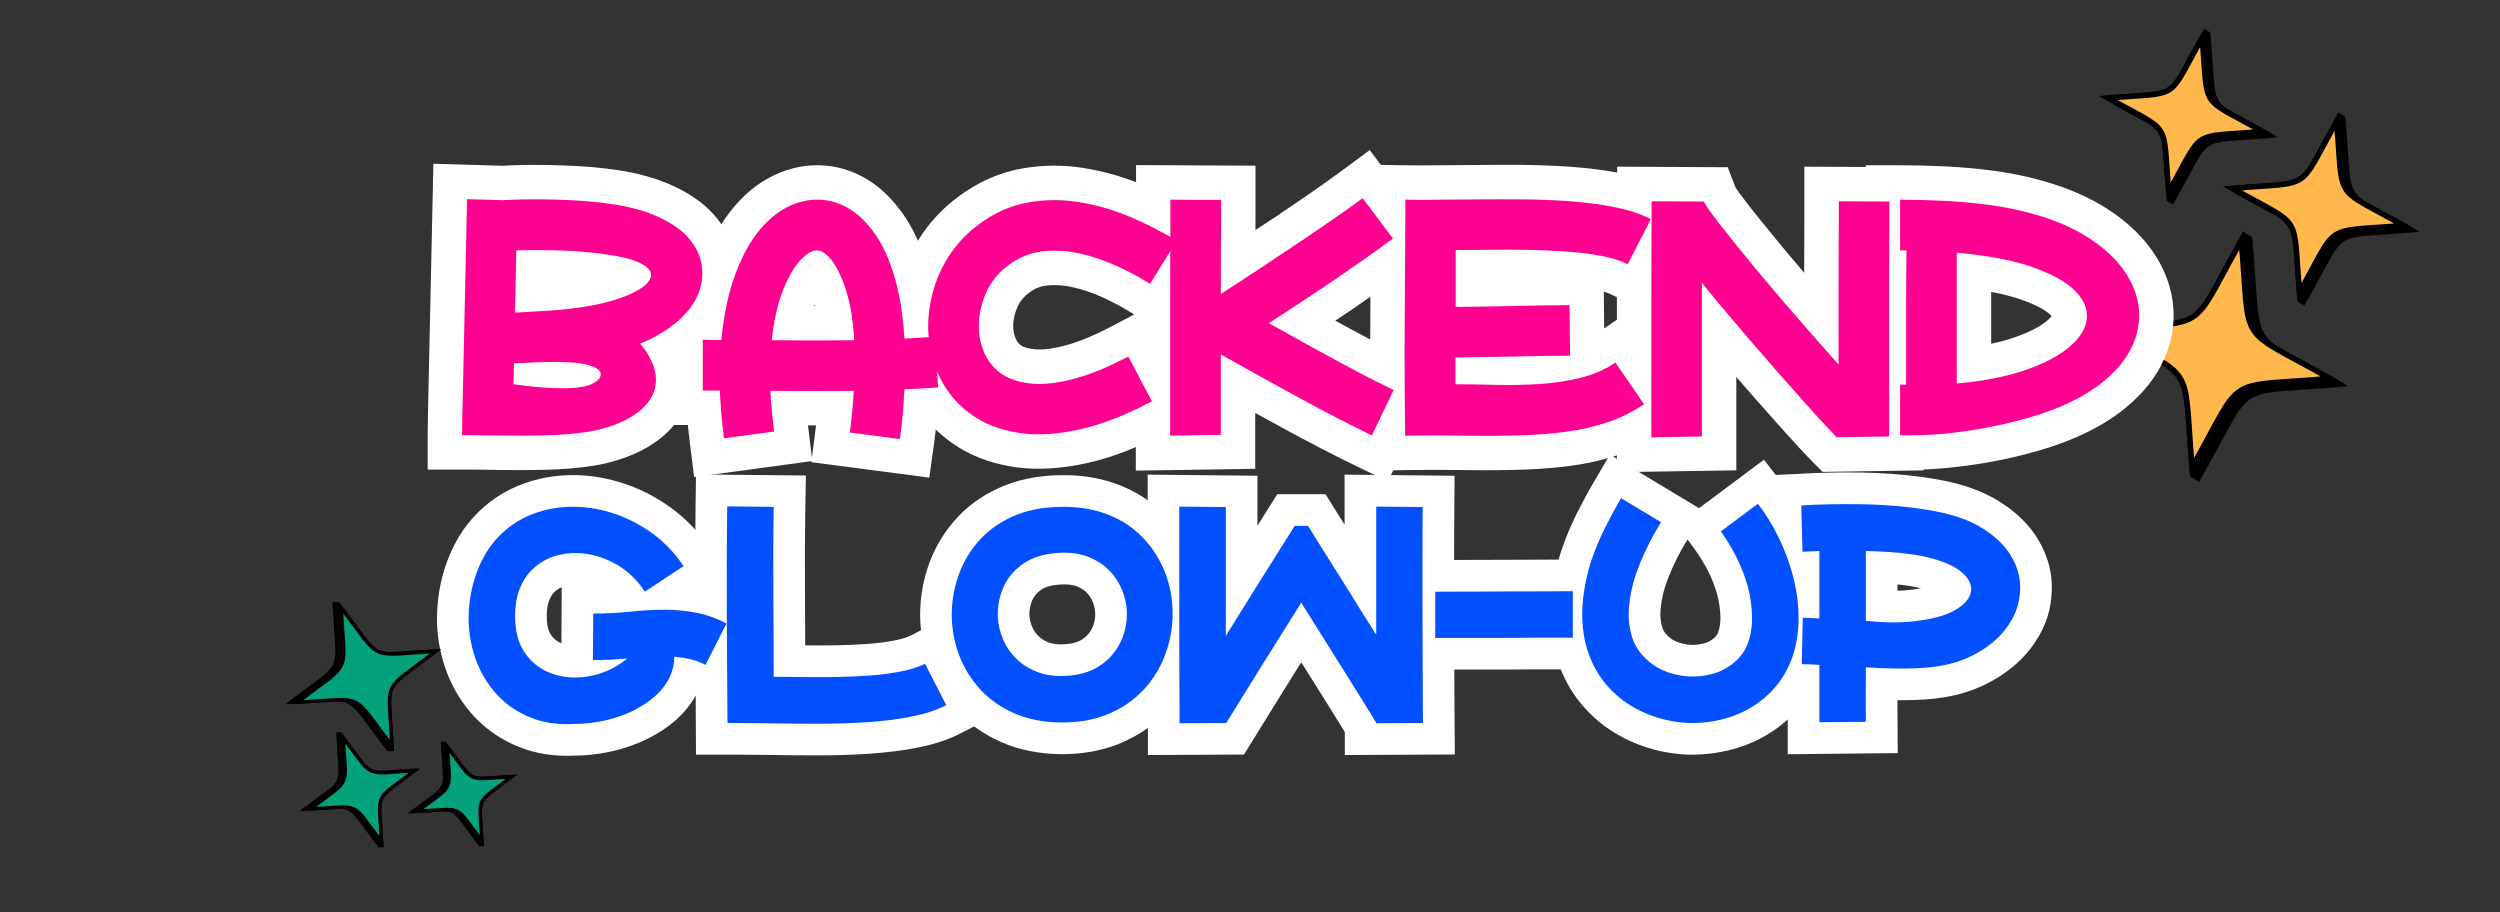
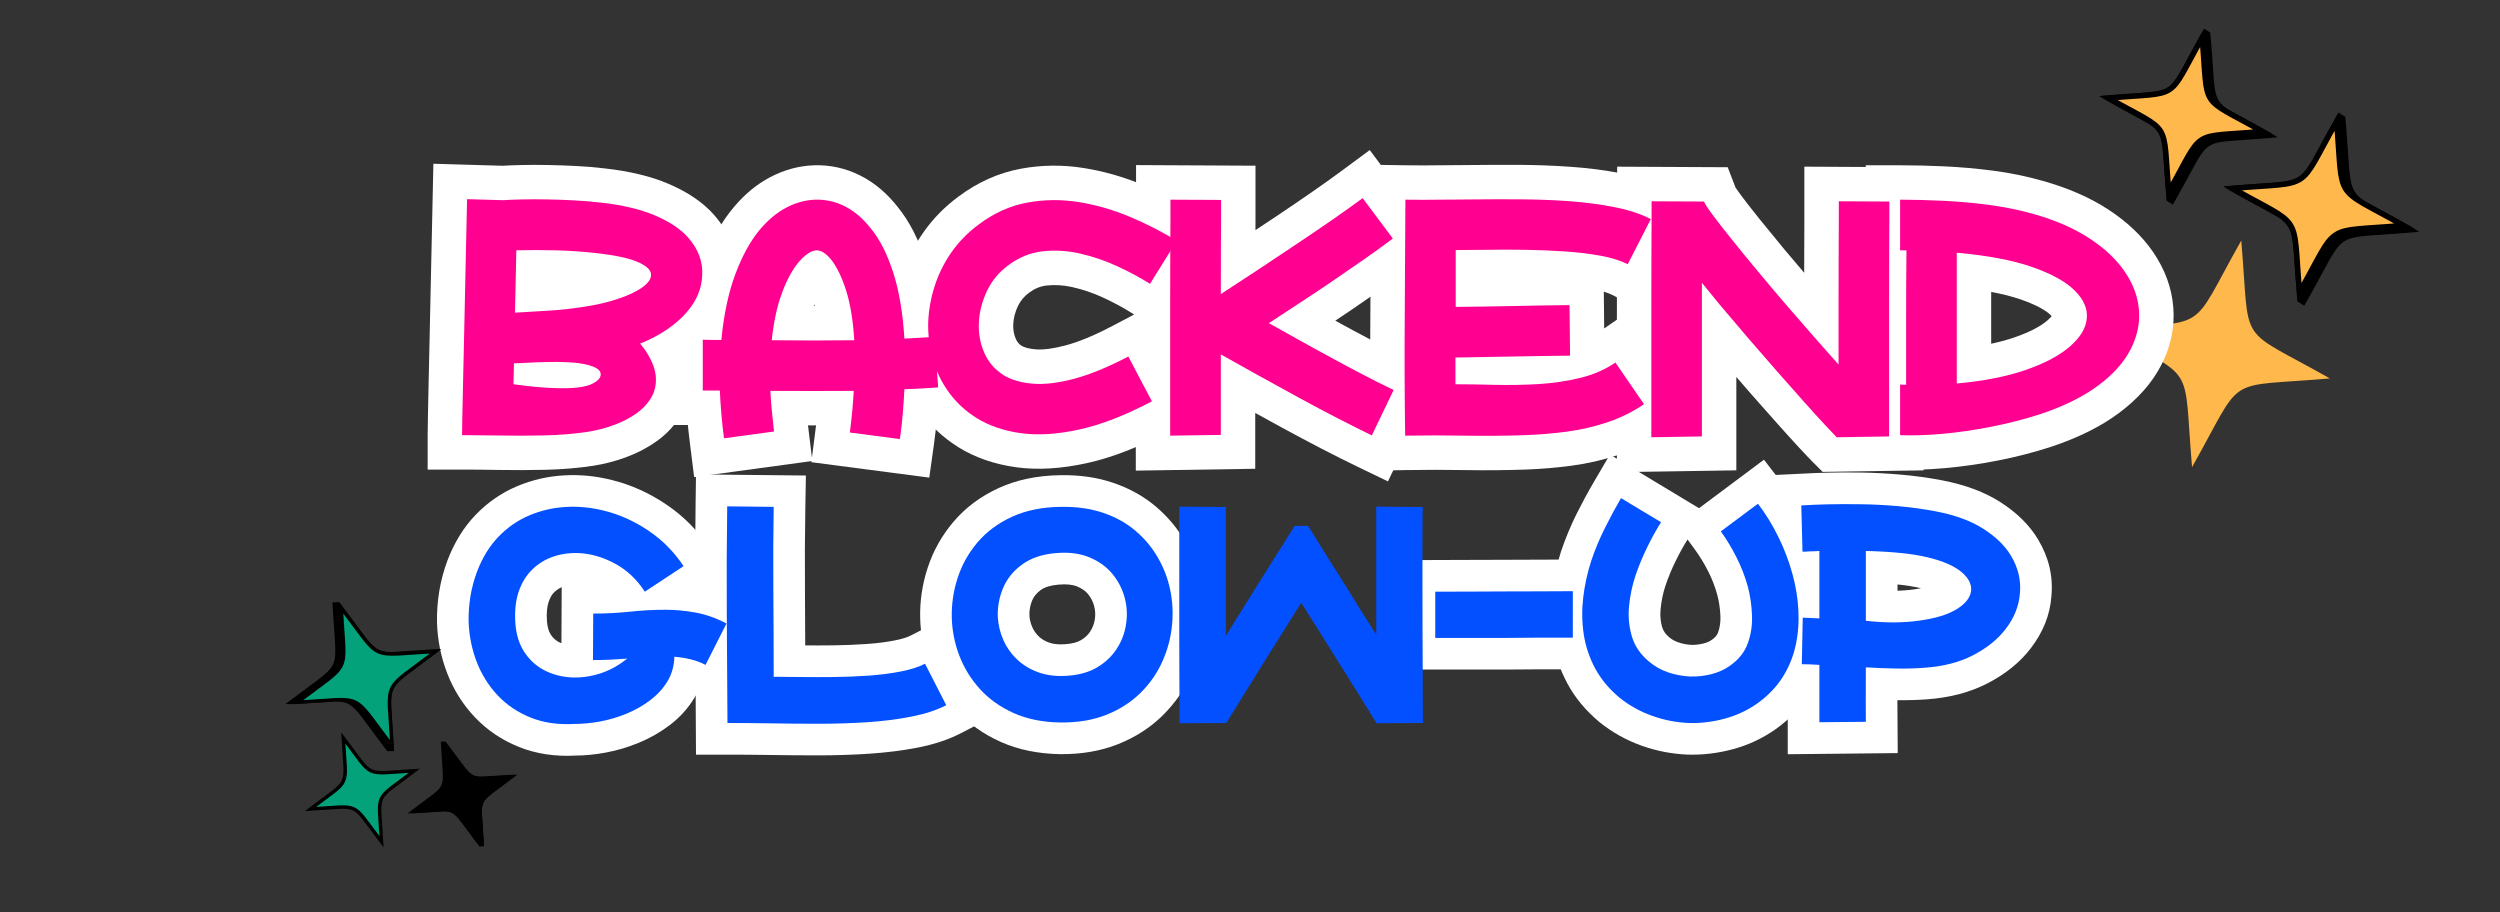
<svg xmlns="http://www.w3.org/2000/svg" width="614" zoomAndPan="magnify" viewBox="0 0 460.5 168" height="224" preserveAspectRatio="xMidYMid meet" version="1.2">
  <rect x="0" y="0" width="460.5" height="168" fill="#333333" stroke="none" />
  <defs>
    <clipPath id="6f01891982">
      <path d="M 409 20 L 446 20 L 446 57 L 409 57 Z M 409 20 " />
    </clipPath>
    <clipPath id="6761ca03a8">
      <path d="M 390.531 0.09 L 452.027 13.449 L 434.215 95.445 L 372.719 82.09 Z M 390.531 0.09 " />
    </clipPath>
    <clipPath id="0a9d229d22">
      <path d="M 390.531 0.09 L 452.027 13.449 L 434.215 95.445 L 372.719 82.09 Z M 390.531 0.09 " />
    </clipPath>
    <clipPath id="7264d1c832">
      <path d="M 390.531 0.09 L 452.027 13.449 L 434.215 95.445 L 372.719 82.09 Z M 390.531 0.09 " />
    </clipPath>
    <clipPath id="be586e98d8">
      <path d="M 411 22 L 443 22 L 443 54 L 411 54 Z M 411 22 " />
    </clipPath>
    <clipPath id="ed7e23d991">
      <path d="M 390.531 0.09 L 452.027 13.449 L 434.215 95.445 L 372.719 82.09 Z M 390.531 0.09 " />
    </clipPath>
    <clipPath id="8c3955bf54">
      <path d="M 390.531 0.09 L 452.027 13.449 L 434.215 95.445 L 372.719 82.09 Z M 390.531 0.09 " />
    </clipPath>
    <clipPath id="a86e918b18">
      <path d="M 390.531 0.09 L 452.027 13.449 L 434.215 95.445 L 372.719 82.09 Z M 390.531 0.09 " />
    </clipPath>
    <clipPath id="cf53d34b7f">
      <path d="M 378 0.09 L 453 0.09 L 453 87 L 378 87 Z M 378 0.09 " />
    </clipPath>
    <clipPath id="536a1eb8f5">
      <path d="M 390.531 0.09 L 452.027 13.449 L 434.215 95.445 L 372.719 82.09 Z M 390.531 0.09 " />
    </clipPath>
    <clipPath id="0d87acc2a2">
      <path d="M 390.531 0.09 L 452.027 13.449 L 434.215 95.445 L 372.719 82.09 Z M 390.531 0.09 " />
    </clipPath>
    <clipPath id="5b3abf2225">
      <path d="M 390.531 0.09 L 452.027 13.449 L 434.215 95.445 L 372.719 82.09 Z M 390.531 0.09 " />
    </clipPath>
    <clipPath id="0ed37ed754">
      <path d="M 385 42 L 433 42 L 433 89 L 385 89 Z M 385 42 " />
    </clipPath>
    <clipPath id="cea016e8e3">
      <path d="M 390.531 0.09 L 452.027 13.449 L 434.215 95.445 L 372.719 82.09 Z M 390.531 0.09 " />
    </clipPath>
    <clipPath id="bf44fe337b">
-       <path d="M 390.531 0.09 L 452.027 13.449 L 434.215 95.445 L 372.719 82.09 Z M 390.531 0.09 " />
-     </clipPath>
+       </clipPath>
    <clipPath id="66fa93a45e">
      <path d="M 390.531 0.09 L 452.027 13.449 L 434.215 95.445 L 372.719 82.09 Z M 390.531 0.09 " />
    </clipPath>
    <clipPath id="15a200dde9">
      <path d="M 387 44 L 430 44 L 430 87 L 387 87 Z M 387 44 " />
    </clipPath>
    <clipPath id="b962ae00b9">
      <path d="M 390.531 0.09 L 452.027 13.449 L 434.215 95.445 L 372.719 82.09 Z M 390.531 0.09 " />
    </clipPath>
    <clipPath id="f16af1ea57">
      <path d="M 390.531 0.09 L 452.027 13.449 L 434.215 95.445 L 372.719 82.09 Z M 390.531 0.09 " />
    </clipPath>
    <clipPath id="e48460e0e1">
      <path d="M 390.531 0.09 L 452.027 13.449 L 434.215 95.445 L 372.719 82.09 Z M 390.531 0.09 " />
    </clipPath>
    <clipPath id="7f954809aa">
      <path d="M 372 11 L 453 11 L 453 96 L 372 96 Z M 372 11 " />
    </clipPath>
    <clipPath id="b14ecddadf">
      <path d="M 390.531 0.09 L 452.027 13.449 L 434.215 95.445 L 372.719 82.09 Z M 390.531 0.09 " />
    </clipPath>
    <clipPath id="b8bd244444">
      <path d="M 390.531 0.09 L 452.027 13.449 L 434.215 95.445 L 372.719 82.09 Z M 390.531 0.09 " />
    </clipPath>
    <clipPath id="3fe470b810">
      <path d="M 390.531 0.09 L 452.027 13.449 L 434.215 95.445 L 372.719 82.09 Z M 390.531 0.09 " />
    </clipPath>
    <clipPath id="eb81b61089">
      <path d="M 386 5 L 420 5 L 420 38 L 386 38 Z M 386 5 " />
    </clipPath>
    <clipPath id="897ca0c23a">
      <path d="M 390.531 0.09 L 452.027 13.449 L 434.215 95.445 L 372.719 82.09 Z M 390.531 0.09 " />
    </clipPath>
    <clipPath id="a10fdf3846">
      <path d="M 390.531 0.09 L 452.027 13.449 L 434.215 95.445 L 372.719 82.09 Z M 390.531 0.09 " />
    </clipPath>
    <clipPath id="19b33515d7">
      <path d="M 390.531 0.09 L 452.027 13.449 L 434.215 95.445 L 372.719 82.09 Z M 390.531 0.09 " />
    </clipPath>
    <clipPath id="267d3dc47b">
      <path d="M 388 6 L 417 6 L 417 36 L 388 36 Z M 388 6 " />
    </clipPath>
    <clipPath id="9a50e53b20">
      <path d="M 390.531 0.09 L 452.027 13.449 L 434.215 95.445 L 372.719 82.09 Z M 390.531 0.09 " />
    </clipPath>
    <clipPath id="4070b94681">
      <path d="M 390.531 0.09 L 452.027 13.449 L 434.215 95.445 L 372.719 82.09 Z M 390.531 0.09 " />
    </clipPath>
    <clipPath id="4214997517">
      <path d="M 390.531 0.09 L 452.027 13.449 L 434.215 95.445 L 372.719 82.09 Z M 390.531 0.09 " />
    </clipPath>
    <clipPath id="ccaea341ee">
      <path d="M 372 0.09 L 450 0.09 L 450 68 L 372 68 Z M 372 0.09 " />
    </clipPath>
    <clipPath id="ebd1863234">
      <path d="M 390.531 0.09 L 452.027 13.449 L 434.215 95.445 L 372.719 82.09 Z M 390.531 0.09 " />
    </clipPath>
    <clipPath id="67e8f379e4">
      <path d="M 390.531 0.09 L 452.027 13.449 L 434.215 95.445 L 372.719 82.09 Z M 390.531 0.09 " />
    </clipPath>
    <clipPath id="d08176c5dd">
      <path d="M 390.531 0.09 L 452.027 13.449 L 434.215 95.445 L 372.719 82.09 Z M 390.531 0.09 " />
    </clipPath>
    <clipPath id="82684cda63">
      <path d="M 55 134 L 78 134 L 78 157 L 55 157 Z M 55 134 " />
    </clipPath>
    <clipPath id="fb0c2a74b5">
      <path d="M 99.188 153.422 L 61.223 167.395 L 42.848 117.477 L 80.816 103.504 Z M 99.188 153.422 " />
    </clipPath>
    <clipPath id="d37daa37cb">
      <path d="M 99.188 153.422 L 61.223 167.395 L 42.848 117.477 L 80.816 103.504 Z M 99.188 153.422 " />
    </clipPath>
    <clipPath id="2ecf9d3bca">
      <path d="M 57 135 L 77 135 L 77 156 L 57 156 Z M 57 135 " />
    </clipPath>
    <clipPath id="a619d26c11">
      <path d="M 99.188 153.422 L 61.223 167.395 L 42.848 117.477 L 80.816 103.504 Z M 99.188 153.422 " />
    </clipPath>
    <clipPath id="7a9482b094">
      <path d="M 99.188 153.422 L 61.223 167.395 L 42.848 117.477 L 80.816 103.504 Z M 99.188 153.422 " />
    </clipPath>
    <clipPath id="3300fdb65a">
      <path d="M 42 115 L 98 115 L 98 167.906 L 42 167.906 Z M 42 115 " />
    </clipPath>
    <clipPath id="53f45a53a7">
      <path d="M 99.188 153.422 L 61.223 167.395 L 42.848 117.477 L 80.816 103.504 Z M 99.188 153.422 " />
    </clipPath>
    <clipPath id="c0b5e5f566">
      <path d="M 99.188 153.422 L 61.223 167.395 L 42.848 117.477 L 80.816 103.504 Z M 99.188 153.422 " />
    </clipPath>
    <clipPath id="f3851ae71e">
      <path d="M 52 110 L 82 110 L 82 139 L 52 139 Z M 52 110 " />
    </clipPath>
    <clipPath id="c0ccef5c24">
      <path d="M 99.188 153.422 L 61.223 167.395 L 42.848 117.477 L 80.816 103.504 Z M 99.188 153.422 " />
    </clipPath>
    <clipPath id="402a07b86f">
      <path d="M 99.188 153.422 L 61.223 167.395 L 42.848 117.477 L 80.816 103.504 Z M 99.188 153.422 " />
    </clipPath>
    <clipPath id="e66fefff19">
      <path d="M 54 111 L 81 111 L 81 138 L 54 138 Z M 54 111 " />
    </clipPath>
    <clipPath id="2efdda3880">
      <path d="M 99.188 153.422 L 61.223 167.395 L 42.848 117.477 L 80.816 103.504 Z M 99.188 153.422 " />
    </clipPath>
    <clipPath id="981b3aefdf">
      <path d="M 99.188 153.422 L 61.223 167.395 L 42.848 117.477 L 80.816 103.504 Z M 99.188 153.422 " />
    </clipPath>
    <clipPath id="fe0f200c3c">
      <path d="M 42 103 L 100 103 L 100 159 L 42 159 Z M 42 103 " />
    </clipPath>
    <clipPath id="88819bcdeb">
      <path d="M 99.188 153.422 L 61.223 167.395 L 42.848 117.477 L 80.816 103.504 Z M 99.188 153.422 " />
    </clipPath>
    <clipPath id="ecf54e2d51">
      <path d="M 99.188 153.422 L 61.223 167.395 L 42.848 117.477 L 80.816 103.504 Z M 99.188 153.422 " />
    </clipPath>
    <clipPath id="b62a0642c9">
      <path d="M 75 136 L 96 136 L 96 156 L 75 156 Z M 75 136 " />
    </clipPath>
    <clipPath id="09630c9058">
      <path d="M 99.188 153.422 L 61.223 167.395 L 42.848 117.477 L 80.816 103.504 Z M 99.188 153.422 " />
    </clipPath>
    <clipPath id="9043963c96">
      <path d="M 99.188 153.422 L 61.223 167.395 L 42.848 117.477 L 80.816 103.504 Z M 99.188 153.422 " />
    </clipPath>
    <clipPath id="56cb1bc706">
      <path d="M 76 137 L 95 137 L 95 155 L 76 155 Z M 76 137 " />
    </clipPath>
    <clipPath id="e32bad7bc7">
-       <path d="M 99.188 153.422 L 61.223 167.395 L 42.848 117.477 L 80.816 103.504 Z M 99.188 153.422 " />
-     </clipPath>
+       </clipPath>
    <clipPath id="febb01a5f5">
      <path d="M 99.188 153.422 L 61.223 167.395 L 42.848 117.477 L 80.816 103.504 Z M 99.188 153.422 " />
    </clipPath>
    <clipPath id="315c7de061">
      <path d="M 56 116 L 100 116 L 100 167.906 L 56 167.906 Z M 56 116 " />
    </clipPath>
    <clipPath id="9349b074d6">
      <path d="M 99.188 153.422 L 61.223 167.395 L 42.848 117.477 L 80.816 103.504 Z M 99.188 153.422 " />
    </clipPath>
    <clipPath id="fa7990679f">
      <path d="M 99.188 153.422 L 61.223 167.395 L 42.848 117.477 L 80.816 103.504 Z M 99.188 153.422 " />
    </clipPath>
  </defs>
  <g id="f8435d5ac0">
    <g clip-rule="nonzero" clip-path="url(#6f01891982)">
      <g clip-rule="nonzero" clip-path="url(#6761ca03a8)">
        <g clip-rule="nonzero" clip-path="url(#0a9d229d22)">
          <g clip-rule="nonzero" clip-path="url(#7264d1c832)">
            <path style=" stroke:none;fill-rule:evenodd;fill:#000000;fill-opacity:1;" d="M 423.195 55.527 L 424.445 56.316 L 425.254 54.891 C 426.211 53.195 427.016 51.695 427.703 50.422 C 429.523 47.027 430.445 45.324 431.789 44.461 C 433.133 43.598 435.066 43.465 438.91 43.215 C 440.352 43.117 442.031 43.004 443.988 42.84 L 445.621 42.699 L 444.371 41.91 L 442.945 41.102 C 441.246 40.148 439.75 39.34 438.477 38.656 C 437.312 38.027 436.344 37.5 435.535 37.039 C 434.715 36.484 434.152 35.953 433.766 35.355 C 432.902 34.012 432.77 32.078 432.52 28.234 C 432.426 26.789 432.309 25.109 432.148 23.156 L 432.004 21.523 L 430.754 20.734 L 429.945 22.16 C 428.988 23.855 428.184 25.352 427.496 26.629 C 425.676 30.02 424.754 31.727 423.41 32.59 C 422.066 33.453 420.133 33.586 416.289 33.836 C 414.844 33.93 413.168 34.047 411.211 34.207 L 409.578 34.352 L 410.828 35.141 L 412.254 35.949 C 413.949 36.902 415.449 37.711 416.723 38.395 C 417.887 39.02 418.855 39.551 419.664 40.012 C 420.484 40.566 421.027 41.094 421.43 41.695 C 422.297 43.039 422.426 44.973 422.68 48.816 C 422.773 50.258 422.891 51.938 423.051 53.895 Z M 423.195 55.527 " />
          </g>
        </g>
      </g>
    </g>
    <g clip-rule="nonzero" clip-path="url(#be586e98d8)">
      <g clip-rule="nonzero" clip-path="url(#ed7e23d991)">
        <g clip-rule="nonzero" clip-path="url(#8c3955bf54)">
          <g clip-rule="nonzero" clip-path="url(#a86e918b18)">
            <path style=" stroke:none;fill-rule:evenodd;fill:#ffb84c;fill-opacity:1;" d="M 430.391 22.398 C 431.695 37.449 429.535 34.117 442.691 41.527 C 427.641 42.832 430.977 40.672 423.562 53.828 C 422.262 38.781 424.418 42.113 411.262 34.699 C 426.312 33.398 422.98 35.555 430.391 22.398 Z M 430.391 22.398 " />
          </g>
        </g>
      </g>
    </g>
    <g clip-rule="nonzero" clip-path="url(#cf53d34b7f)">
      <g clip-rule="nonzero" clip-path="url(#536a1eb8f5)">
        <g clip-rule="nonzero" clip-path="url(#0d87acc2a2)">
          <g clip-rule="nonzero" clip-path="url(#5b3abf2225)">
            <path style="fill:none;stroke-width:0.58;stroke-linecap:butt;stroke-linejoin:miter;stroke:#000000;stroke-opacity:1;stroke-miterlimit:22.926;" d="M 25.13 6.639 C 27.701 14.94 26.08 13.331 34.38 15.89 C 26.079 18.461 27.691 16.839 25.129 25.14 C 22.561 16.841 24.18 18.45 15.879 15.889 C 24.181 13.32 22.571 14.939 25.13 6.639 Z M 25.13 6.639 " transform="matrix(1.699,0.369,-0.369,1.699,390.149,1.845)" />
          </g>
        </g>
      </g>
    </g>
    <g clip-rule="nonzero" clip-path="url(#0ed37ed754)">
      <g clip-rule="nonzero" clip-path="url(#cea016e8e3)">
        <g clip-rule="nonzero" clip-path="url(#bf44fe337b)">
          <g clip-rule="nonzero" clip-path="url(#66fa93a45e)">
            <path style=" stroke:none;fill-rule:evenodd;fill:#000000;fill-opacity:1;" d="M 403.406 87.734 L 405.066 88.773 L 405.875 87.348 C 407.152 85.082 408.219 83.105 409.117 81.434 C 411.562 76.895 412.781 74.633 414.602 73.461 C 416.422 72.293 418.984 72.121 424.129 71.777 C 426.023 71.656 428.262 71.504 430.855 71.281 L 432.488 71.141 L 430.828 70.102 L 429.402 69.293 C 427.133 68.02 425.16 66.949 423.488 66.051 C 421.926 65.215 420.641 64.508 419.582 63.887 C 418.484 63.133 417.727 62.434 417.18 61.605 C 416.008 59.785 415.836 57.223 415.492 52.078 C 415.371 50.184 415.219 47.941 415 45.352 L 414.855 43.719 L 413.195 42.68 L 412.387 44.105 C 411.109 46.375 410.043 48.348 409.145 50.02 C 406.699 54.559 405.48 56.82 403.66 57.992 C 401.84 59.16 399.277 59.336 394.133 59.676 C 392.238 59.797 390 59.953 387.406 60.172 L 385.773 60.316 L 387.434 61.352 L 388.859 62.16 C 391.129 63.434 393.102 64.504 394.773 65.402 C 396.336 66.238 397.621 66.945 398.68 67.566 C 399.777 68.32 400.535 69.02 401.082 69.852 C 402.254 71.668 402.426 74.234 402.77 79.379 C 402.891 81.273 403.043 83.512 403.262 86.105 Z M 403.406 87.734 " />
          </g>
        </g>
      </g>
    </g>
    <g clip-rule="nonzero" clip-path="url(#15a200dde9)">
      <g clip-rule="nonzero" clip-path="url(#b962ae00b9)">
        <g clip-rule="nonzero" clip-path="url(#f16af1ea57)">
          <g clip-rule="nonzero" clip-path="url(#e48460e0e1)">
            <path style=" stroke:none;fill-rule:evenodd;fill:#ffb84c;fill-opacity:1;" d="M 412.84 44.312 C 414.566 64.293 411.707 59.848 429.168 69.707 C 409.191 71.434 413.637 68.574 403.777 86.039 C 402.051 66.059 404.91 70.504 387.445 60.645 C 407.426 58.918 402.98 61.777 412.84 44.312 Z M 412.84 44.312 " />
          </g>
        </g>
      </g>
    </g>
    <g clip-rule="nonzero" clip-path="url(#7f954809aa)">
      <g clip-rule="nonzero" clip-path="url(#b14ecddadf)">
        <g clip-rule="nonzero" clip-path="url(#b8bd244444)">
          <g clip-rule="nonzero" clip-path="url(#3fe470b810)">
-             <path style="fill:none;stroke-width:0.58;stroke-linecap:butt;stroke-linejoin:miter;stroke:#000000;stroke-opacity:1;stroke-miterlimit:22.926;" d="M 17.94 21.1 C 21.35 32.12 19.2 29.971 30.219 33.381 C 19.201 36.79 21.35 34.64 17.941 45.661 C 14.531 34.641 16.681 36.79 5.66 33.381 C 16.68 29.971 14.53 32.121 17.94 21.1 Z M 17.94 21.1 " transform="matrix(1.699,0.369,-0.369,1.699,390.149,1.845)" />
-           </g>
+             </g>
        </g>
      </g>
    </g>
    <g clip-rule="nonzero" clip-path="url(#eb81b61089)">
      <g clip-rule="nonzero" clip-path="url(#897ca0c23a)">
        <g clip-rule="nonzero" clip-path="url(#a10fdf3846)">
          <g clip-rule="nonzero" clip-path="url(#19b33515d7)">
            <path style=" stroke:none;fill-rule:evenodd;fill:#000000;fill-opacity:1;" d="M 418.422 24.586 L 419.535 25.289 L 417.902 25.434 C 416.145 25.586 414.629 25.684 413.328 25.773 C 409.863 26 408.129 26.121 406.93 26.891 C 405.73 27.664 404.898 29.191 403.258 32.25 C 402.633 33.395 401.914 34.734 401.047 36.27 L 400.242 37.695 L 399.113 36.988 L 398.969 35.355 C 398.816 33.598 398.719 32.082 398.629 30.781 C 398.402 27.316 398.281 25.582 397.512 24.383 C 397.164 23.848 396.66 23.383 395.934 22.883 C 395.207 22.461 394.348 21.988 393.281 21.418 C 392.137 20.797 390.797 20.078 389.258 19.211 L 387.832 18.402 L 386.707 17.695 L 388.34 17.551 C 390.098 17.402 391.613 17.305 392.914 17.211 C 396.379 16.984 398.113 16.863 399.312 16.094 C 400.512 15.32 401.34 13.793 402.984 10.734 C 403.605 9.59 404.324 8.25 405.191 6.715 L 406 5.289 L 407.125 5.996 L 407.27 7.629 C 407.422 9.387 407.52 10.902 407.609 12.203 C 407.836 15.668 407.957 17.402 408.73 18.602 C 409.074 19.141 409.578 19.605 410.309 20.102 C 411.031 20.523 411.891 20.996 412.961 21.566 C 414.105 22.188 415.445 22.906 416.98 23.773 L 418.406 24.582 Z M 418.422 24.586 " />
          </g>
        </g>
      </g>
    </g>
    <g clip-rule="nonzero" clip-path="url(#267d3dc47b)">
      <g clip-rule="nonzero" clip-path="url(#9a50e53b20)">
        <g clip-rule="nonzero" clip-path="url(#4070b94681)">
          <g clip-rule="nonzero" clip-path="url(#4214997517)">
            <path style=" stroke:none;fill-rule:evenodd;fill:#ffb84c;fill-opacity:1;" d="M 405.633 6.969 C 406.816 20.535 404.871 17.531 416.727 24.215 C 403.16 25.398 406.164 23.453 399.48 35.309 C 398.297 21.742 400.242 24.746 388.387 18.062 C 401.953 16.879 398.949 18.824 405.633 6.969 Z M 405.633 6.969 " />
          </g>
        </g>
      </g>
    </g>
    <g clip-rule="nonzero" clip-path="url(#ccaea341ee)">
      <g clip-rule="nonzero" clip-path="url(#ebd1863234)">
        <g clip-rule="nonzero" clip-path="url(#67e8f379e4)">
          <g clip-rule="nonzero" clip-path="url(#d08176c5dd)">
            <path style="fill:none;stroke-width:0.58;stroke-linecap:butt;stroke-linejoin:miter;stroke:#000000;stroke-opacity:1;stroke-miterlimit:22.926;" d="M 9.329 0.989 C 11.651 8.471 10.191 7.02 17.671 9.329 C 10.189 11.651 11.641 10.19 9.331 17.67 C 7.009 10.189 8.47 11.64 0.989 9.331 C 8.471 7.009 7.02 8.469 9.329 0.989 Z M 9.329 0.989 " transform="matrix(1.699,0.369,-0.369,1.699,390.149,1.845)" />
          </g>
        </g>
      </g>
    </g>
    <g style="fill:#ffffff;fill-opacity:1;">
      <g transform="translate(86.319, 133.176)">
        <path style="stroke:none" d="M 36.223 -26.691 C 38.406 -26.691 40.609 -26.488 42.832 -26.086 C 45.297 -25.641 47.75 -24.777 50.199 -23.496 L 55.293 -20.832 L 46.148 -2.754 L 40.895 -5.559 C 40.457 -5.793 40.008 -5.961 39.555 -6.07 C 38.883 -6.227 38.168 -6.336 37.414 -6.402 L 37.91 -12.207 L 43.734 -12.004 C 43.641 -9.312 42.934 -6.875 41.621 -4.684 C 40.43 -2.699 38.875 -0.988 36.953 0.461 C 35.238 1.75 33.359 2.816 31.316 3.656 C 29.363 4.461 27.359 5.055 25.312 5.438 C 23.301 5.816 21.375 6.004 19.531 6.004 L 19.531 0.176 L 19.875 5.992 C 15.984 6.223 12.441 5.691 9.25 4.402 C 6.078 3.125 3.363 1.285 1.109 -1.109 C -1.086 -3.441 -2.773 -6.129 -3.949 -9.176 C -5.086 -12.125 -5.711 -15.215 -5.824 -18.445 C -5.859 -20.391 -5.727 -22.316 -5.418 -24.215 C -5.105 -26.145 -4.602 -28.043 -3.906 -29.914 C -2.637 -33.254 -0.898 -36.07 1.312 -38.363 C 3.52 -40.648 6.055 -42.398 8.914 -43.609 C 11.668 -44.773 14.555 -45.441 17.582 -45.613 C 20.531 -45.781 23.461 -45.496 26.379 -44.758 C 29.895 -43.887 33.223 -42.395 36.367 -40.281 C 39.586 -38.117 42.281 -35.398 44.453 -32.117 L 47.684 -27.246 L 30.742 -16.094 L 27.555 -21.035 C 26.645 -22.449 25.531 -23.508 24.219 -24.219 C 22.801 -24.984 21.402 -25.406 20.023 -25.477 C 19.148 -25.527 18.32 -25.422 17.539 -25.164 C 16.887 -24.949 16.309 -24.605 15.816 -24.137 C 15.375 -23.723 15.023 -23.133 14.758 -22.367 C 14.441 -21.453 14.328 -20.266 14.426 -18.805 C 14.5 -17.727 14.738 -16.887 15.133 -16.281 C 15.527 -15.676 16.023 -15.219 16.625 -14.902 C 17.375 -14.508 18.223 -14.285 19.16 -14.23 C 20.215 -14.168 21.301 -14.316 22.418 -14.672 C 23.531 -15.027 24.574 -15.598 25.551 -16.387 L 29.211 -11.852 L 29.559 -6.035 L 26.582 -5.859 C 25.426 -5.793 24.199 -5.762 22.906 -5.762 L 17.051 -5.762 L 17.152 -25.98 L 22.949 -25.98 C 25.051 -25.98 27.09 -26.086 29.07 -26.301 C 31.469 -26.562 33.855 -26.691 36.223 -26.691 Z M 36.223 -15.039 C 34.273 -15.039 32.305 -14.93 30.324 -14.715 C 27.926 -14.457 25.469 -14.328 22.949 -14.328 L 22.949 -20.152 L 28.777 -20.125 L 28.734 -11.555 L 22.906 -11.586 L 22.906 -17.414 C 23.98 -17.414 24.973 -17.438 25.887 -17.492 L 47.027 -18.754 L 32.871 -7.32 C 30.766 -5.621 28.465 -4.371 25.969 -3.574 C 23.473 -2.777 20.98 -2.449 18.484 -2.598 C 15.871 -2.75 13.445 -3.41 11.211 -4.586 C 8.82 -5.84 6.875 -7.613 5.375 -9.91 C 3.879 -12.203 3.02 -14.914 2.797 -18.039 C 2.598 -21.078 2.918 -23.797 3.754 -26.199 C 4.641 -28.75 5.992 -30.879 7.801 -32.598 C 9.555 -34.258 11.586 -35.469 13.891 -36.23 C 16.066 -36.949 18.316 -37.242 20.637 -37.113 C 23.762 -36.949 26.801 -36.066 29.762 -34.469 C 32.828 -32.812 35.355 -30.438 37.348 -27.352 L 32.449 -24.195 L 29.246 -29.059 L 36.395 -33.766 L 39.598 -28.898 L 34.742 -25.68 C 33.422 -27.668 31.797 -29.312 29.863 -30.613 C 27.859 -31.961 25.742 -32.91 23.52 -33.461 C 21.758 -33.906 20 -34.078 18.242 -33.98 C 16.562 -33.887 14.969 -33.52 13.461 -32.879 C 12.059 -32.285 10.805 -31.414 9.695 -30.27 C 8.594 -29.125 7.699 -27.652 7.012 -25.844 C 6.586 -24.691 6.273 -23.527 6.086 -22.352 C 5.891 -21.145 5.801 -19.977 5.824 -18.844 C 5.891 -16.926 6.254 -15.102 6.922 -13.375 C 7.551 -11.746 8.441 -10.32 9.59 -9.098 C 10.68 -7.945 12.02 -7.043 13.613 -6.402 C 15.184 -5.766 17.043 -5.512 19.191 -5.641 L 19.359 -5.648 L 19.531 -5.648 C 20.652 -5.648 21.863 -5.77 23.164 -6.016 C 24.43 -6.254 25.668 -6.621 26.883 -7.121 C 28.004 -7.582 29.027 -8.156 29.945 -8.852 C 30.656 -9.387 31.219 -9.996 31.629 -10.676 C 31.91 -11.148 32.062 -11.727 32.086 -12.41 L 32.301 -18.535 L 38.41 -18.012 C 39.723 -17.898 40.992 -17.699 42.215 -17.414 C 43.656 -17.078 45.043 -16.551 46.379 -15.84 L 43.637 -10.699 L 38.438 -13.328 L 42.301 -20.965 L 47.5 -18.332 L 44.797 -13.172 C 43.398 -13.902 42.055 -14.387 40.758 -14.621 C 39.223 -14.898 37.711 -15.039 36.223 -15.039 Z M 36.223 -15.039 " />
      </g>
    </g>
    <g style="fill:#ffffff;fill-opacity:1;">
      <g transform="translate(132.53, 133.176)">
        <path style="stroke:none" d="M 43.055 -13.574 L 49.602 -0.773 L 44.445 1.891 C 42.176 3.066 39.508 3.949 36.445 4.543 C 33.691 5.078 30.734 5.449 27.574 5.66 C 24.531 5.859 21.422 5.961 18.246 5.961 C 15.168 5.961 12.176 5.938 9.277 5.891 C 6.438 5.848 3.832 5.828 1.465 5.828 L -4.328 5.828 L -4.473 -19.945 C -4.516 -26.668 -4.496 -33.348 -4.406 -39.988 L -4.328 -45.793 L 15.914 -45.586 L 15.812 -39.719 C 15.727 -34.59 15.703 -29.43 15.746 -24.242 L 15.816 -8.547 L 9.988 -8.523 L 9.988 -14.352 C 11.438 -14.352 13.148 -14.336 15.117 -14.305 C 16.996 -14.277 18.992 -14.277 21.094 -14.305 C 23.148 -14.332 25.176 -14.418 27.184 -14.559 C 29.055 -14.688 30.766 -14.906 32.316 -15.215 C 33.574 -15.465 34.535 -15.762 35.207 -16.105 L 40.398 -18.766 Z M 32.68 -8.266 L 37.867 -10.922 L 40.523 -5.734 C 38.887 -4.895 36.906 -4.246 34.582 -3.785 C 32.551 -3.383 30.355 -3.098 27.996 -2.934 C 25.77 -2.777 23.523 -2.684 21.254 -2.652 C 19.039 -2.621 16.934 -2.621 14.938 -2.652 C 13.027 -2.684 11.379 -2.695 9.988 -2.695 L 4.188 -2.695 L 4.094 -24.145 C 4.051 -29.434 4.074 -34.691 4.164 -39.918 L 9.988 -39.82 L 9.93 -33.992 L 1.359 -34.082 L 1.422 -39.91 L 7.246 -39.828 C 7.156 -33.27 7.137 -26.664 7.18 -20.008 L 7.293 -0.031 L 1.465 0 L 1.465 -5.828 C 3.891 -5.828 6.555 -5.805 9.457 -5.758 C 12.297 -5.715 15.227 -5.691 18.246 -5.691 C 21.164 -5.691 24.02 -5.785 26.805 -5.969 C 29.477 -6.145 31.949 -6.453 34.227 -6.895 C 36.195 -7.277 37.816 -7.801 39.098 -8.461 L 41.773 -3.285 L 36.586 -0.633 Z M 32.68 -8.266 " />
      </g>
    </g>
    <g style="fill:#ffffff;fill-opacity:1;">
      <g transform="translate(173.769, 133.176)">
        <path style="stroke:none" d="M 21.414 -45.645 C 25.062 -45.719 28.375 -45.242 31.348 -44.219 C 34.375 -43.18 37.008 -41.699 39.242 -39.777 C 41.422 -37.906 43.215 -35.746 44.613 -33.301 C 45.984 -30.895 46.949 -28.336 47.504 -25.625 C 48.051 -22.953 48.191 -20.262 47.926 -17.547 C 47.664 -14.59 46.91 -11.727 45.668 -8.957 C 44.391 -6.113 42.629 -3.586 40.375 -1.371 C 38.086 0.879 35.348 2.637 32.16 3.906 C 28.996 5.164 25.434 5.773 21.477 5.738 C 17.43 5.664 13.812 4.918 10.625 3.508 C 7.406 2.082 4.688 0.148 2.465 -2.289 C 0.297 -4.668 -1.352 -7.336 -2.488 -10.301 C -3.602 -13.203 -4.195 -16.207 -4.27 -19.301 C -4.348 -22.457 -3.887 -25.551 -2.895 -28.578 C -1.875 -31.703 -0.289 -34.527 1.859 -37.062 C 4.074 -39.672 6.848 -41.742 10.176 -43.273 C 13.461 -44.781 17.211 -45.57 21.43 -45.645 Z M 21.633 -33.992 C 19.043 -33.949 16.844 -33.512 15.039 -32.684 C 13.277 -31.875 11.848 -30.82 10.746 -29.523 C 9.582 -28.152 8.727 -26.629 8.18 -24.957 C 7.602 -23.191 7.336 -21.402 7.379 -19.586 C 7.422 -17.828 7.758 -16.125 8.395 -14.469 C 9.004 -12.875 9.898 -11.434 11.078 -10.141 C 12.199 -8.91 13.621 -7.91 15.344 -7.148 C 17.098 -6.371 19.18 -5.961 21.586 -5.914 C 24.02 -5.891 26.109 -6.23 27.855 -6.922 C 29.586 -7.609 31.035 -8.531 32.207 -9.684 C 33.418 -10.871 34.359 -12.219 35.035 -13.73 C 35.746 -15.309 36.176 -16.957 36.328 -18.676 C 36.48 -20.227 36.398 -21.766 36.086 -23.293 C 35.781 -24.785 35.25 -26.195 34.496 -27.52 C 33.762 -28.801 32.816 -29.938 31.652 -30.938 C 30.543 -31.887 29.18 -32.645 27.559 -33.199 C 25.887 -33.773 23.918 -34.039 21.648 -33.996 Z M 27.898 -19.098 C 28.031 -19.906 27.988 -20.727 27.77 -21.555 C 27.559 -22.363 27.18 -23.098 26.637 -23.762 C 26.172 -24.328 25.516 -24.785 24.668 -25.137 C 23.801 -25.5 22.656 -25.617 21.238 -25.492 C 19.789 -25.371 18.691 -25.043 17.941 -24.496 C 17.195 -23.953 16.668 -23.316 16.359 -22.586 C 15.977 -21.664 15.805 -20.711 15.852 -19.723 C 15.895 -19.047 16.074 -18.352 16.387 -17.637 C 16.668 -16.996 17.07 -16.426 17.594 -15.926 C 18.082 -15.457 18.715 -15.082 19.496 -14.801 C 20.27 -14.52 21.25 -14.426 22.434 -14.512 C 23.684 -14.598 24.664 -14.852 25.375 -15.277 C 26.098 -15.711 26.656 -16.234 27.051 -16.852 C 27.496 -17.547 27.773 -18.273 27.887 -19.027 Z M 39.41 -17.285 C 39.051 -14.902 38.203 -12.668 36.875 -10.582 C 35.492 -8.418 33.652 -6.648 31.355 -5.277 C 29.047 -3.895 26.359 -3.102 23.289 -2.891 C 20.449 -2.68 17.863 -3 15.531 -3.844 C 13.203 -4.688 11.203 -5.91 9.527 -7.516 C 7.891 -9.082 6.621 -10.895 5.719 -12.949 C 4.852 -14.926 4.348 -17 4.211 -19.168 C 4.082 -21.906 4.551 -24.547 5.613 -27.09 C 6.758 -29.82 8.582 -32.098 11.09 -33.922 C 13.598 -35.746 16.641 -36.805 20.223 -37.102 C 23.539 -37.391 26.512 -36.992 29.137 -35.898 C 31.781 -34.801 33.949 -33.219 35.645 -31.152 C 37.262 -29.18 38.395 -26.973 39.039 -24.523 C 39.68 -22.098 39.801 -19.66 39.398 -17.215 Z M 39.41 -17.285 " />
      </g>
    </g>
    <g style="fill:#ffffff;fill-opacity:1;">
      <g transform="translate(215.674, 133.176)">
-         <path style="stroke:none" d="M 52.172 -24.609 L 52.195 -16.754 L 52.215 -9.25 L 52.238 -3.285 L 52.301 5.797 L 32.039 5.902 L 32.039 0 L 37.867 0 L 32.906 3.055 C 30.637 -0.625 28.348 -4.301 26.035 -7.969 L 19.082 -19.055 L 24.016 -22.152 L 28.953 -19.059 L 22.027 -8.004 L 13.465 5.809 L -4.227 5.902 L -4.227 -3.219 L -4.25 -9.168 L -4.273 -16.676 L -4.273 -45.75 L 15.949 -45.543 L 15.949 -16.07 L 10.121 -16.07 L 5.18 -19.156 L 11.508 -29.277 L 19.602 -42.141 L 28.488 -42.141 L 33.352 -34.363 C 34.352 -32.762 35.363 -31.156 36.391 -29.543 C 37.449 -27.875 38.555 -26.09 39.703 -24.184 L 42.75 -19.355 L 37.82 -16.246 L 31.996 -16.246 L 31.996 -45.75 L 52.262 -45.543 L 52.195 -36.887 C 52.18 -35.418 52.172 -33.621 52.172 -31.496 L 52.172 -24.594 Z M 40.52 -24.594 L 40.52 -31.496 C 40.52 -33.66 40.527 -35.488 40.543 -36.98 L 40.562 -39.82 L 46.391 -39.773 L 46.328 -33.949 L 37.762 -34.039 L 37.82 -39.863 L 43.648 -39.863 L 43.648 3.914 L 29.727 -18.164 C 28.625 -19.988 27.57 -21.695 26.559 -23.285 C 25.512 -24.926 24.484 -26.559 23.473 -28.184 L 20.32 -33.223 L 25.258 -36.312 L 25.258 -30.484 L 22.816 -30.484 L 22.816 -36.312 L 27.75 -33.211 L 21.387 -23.102 L 4.293 4.246 L 4.293 -39.773 L 10.121 -39.773 L 10.062 -33.949 L 1.492 -34.039 L 1.555 -39.863 L 7.379 -39.863 L 7.379 -16.707 L 7.402 -9.211 L 7.426 -3.219 L 7.426 0.043 L 1.598 0.043 L 1.566 -5.781 L 10.18 -5.828 L 10.211 0 L 5.258 -3.07 L 12.152 -14.191 L 24.012 -33.121 L 35.891 -14.184 C 38.227 -10.48 40.539 -6.773 42.828 -3.055 L 43.691 -1.652 L 43.691 0.043 L 37.867 0.043 L 37.836 -5.781 L 46.402 -5.828 L 46.434 0 L 40.609 0.039 L 40.586 -3.242 L 40.562 -9.215 L 40.539 -16.719 L 40.52 -24.578 Z M 40.52 -24.594 " />
-       </g>
+         </g>
    </g>
    <g style="fill:#ffffff;fill-opacity:1;">
      <g transform="translate(261.84, 133.176)">
        <path style="stroke:none" d="M 15.516 -30.062 L 21.73 -30.086 L 33.703 -30.129 L 33.703 -9.887 L 21.754 -9.887 C 19.707 -9.887 17.664 -9.875 15.621 -9.844 L -3.297 -9.844 L -3.297 -30 L 8.926 -30.043 Z M 15.559 -18.41 L 8.965 -18.391 L 2.551 -18.367 L 2.531 -24.195 L 8.355 -24.195 L 8.355 -15.672 L 2.531 -15.672 L 2.531 -21.496 L 15.453 -21.496 C 17.555 -21.527 19.652 -21.543 21.754 -21.543 L 27.879 -21.543 L 27.879 -15.715 L 22.051 -15.715 L 22.051 -24.281 L 27.879 -24.281 L 27.898 -18.457 L 21.773 -18.434 Z M 15.559 -18.41 " />
      </g>
    </g>
    <g style="fill:#ffffff;fill-opacity:1;">
      <g transform="translate(290.339, 133.176)">
        <path style="stroke:none" d="M 45.484 -28.887 C 46.184 -26.32 46.605 -23.723 46.746 -21.086 C 46.895 -18.344 46.684 -15.664 46.109 -13.051 C 45.508 -10.277 44.441 -7.691 42.922 -5.293 C 41.359 -2.828 39.293 -0.684 36.719 1.148 C 34.336 2.828 31.719 4.055 28.867 4.824 C 26.125 5.566 23.363 5.898 20.574 5.824 C 17.656 5.711 14.816 5.164 12.055 4.18 C 9.23 3.176 6.66 1.742 4.34 -0.117 C 1.785 -2.242 -0.203 -4.625 -1.625 -7.273 C -3.008 -9.844 -3.918 -12.562 -4.359 -15.426 C -4.781 -18.148 -4.828 -20.918 -4.5 -23.734 C -4.191 -26.402 -3.621 -29.027 -2.797 -31.605 C -1.98 -34.023 -1.023 -36.324 0.07 -38.52 C 1.105 -40.586 2.16 -42.535 3.23 -44.363 L 6.211 -49.453 L 23.734 -38.895 L 20.551 -33.863 C 19.746 -32.598 18.988 -31.223 18.27 -29.746 C 17.562 -28.293 16.953 -26.812 16.438 -25.297 C 15.992 -23.953 15.691 -22.523 15.543 -21.004 C 15.426 -19.809 15.523 -18.68 15.84 -17.621 C 16.035 -16.953 16.484 -16.332 17.18 -15.75 C 17.652 -15.359 18.207 -15.059 18.84 -14.844 C 19.637 -14.574 20.438 -14.426 21.25 -14.387 C 21.973 -14.375 22.723 -14.465 23.496 -14.66 C 24.074 -14.805 24.586 -15.035 25.023 -15.352 C 25.598 -15.762 25.969 -16.207 26.137 -16.684 C 26.465 -17.605 26.605 -18.602 26.562 -19.672 C 26.504 -21.062 26.312 -22.379 25.98 -23.617 C 25.582 -25.086 25.031 -26.516 24.328 -27.902 C 23.578 -29.371 22.781 -30.688 21.926 -31.859 L 18.535 -36.512 L 34.582 -48.5 L 38.086 -43.953 C 39.715 -41.84 41.168 -39.488 42.449 -36.895 C 43.723 -34.305 44.738 -31.633 45.488 -28.871 Z M 34.242 -25.816 C 33.688 -27.852 32.941 -29.824 31.996 -31.738 C 31.059 -33.641 30.012 -35.34 28.855 -36.84 L 33.473 -40.398 L 36.957 -35.727 L 30.121 -30.625 L 26.637 -35.293 L 31.344 -38.723 C 32.562 -37.055 33.688 -35.207 34.715 -33.184 C 35.785 -31.078 36.625 -28.895 37.234 -26.633 C 37.789 -24.559 38.113 -22.398 38.207 -20.145 C 38.309 -17.578 37.949 -15.125 37.121 -12.793 C 36.137 -10.016 34.363 -7.707 31.797 -5.867 C 30.164 -4.703 28.352 -3.867 26.355 -3.363 C 24.555 -2.906 22.688 -2.703 20.746 -2.746 C 18.832 -2.828 16.957 -3.18 15.117 -3.801 C 13.117 -4.477 11.32 -5.477 9.723 -6.801 C 7.223 -8.883 5.539 -11.383 4.672 -14.297 C 3.922 -16.816 3.68 -19.434 3.945 -22.145 C 4.18 -24.531 4.668 -26.832 5.402 -29.039 C 6.074 -31.016 6.867 -32.953 7.789 -34.844 C 8.699 -36.711 9.668 -38.461 10.703 -40.094 L 15.625 -36.977 L 12.621 -31.988 L 5.25 -36.426 L 8.258 -41.418 L 13.285 -38.473 C 12.344 -36.867 11.414 -35.145 10.492 -33.309 C 9.637 -31.594 8.906 -29.844 8.301 -28.055 C 7.707 -26.195 7.297 -24.309 7.074 -22.391 C 6.867 -20.617 6.895 -18.891 7.156 -17.203 C 7.395 -15.656 7.891 -14.188 8.641 -12.789 C 9.348 -11.473 10.348 -10.277 11.641 -9.203 C 12.934 -8.164 14.371 -7.363 15.957 -6.801 C 17.605 -6.215 19.246 -5.887 20.887 -5.824 C 22.539 -5.781 24.184 -5.98 25.824 -6.422 C 27.352 -6.836 28.73 -7.477 29.957 -8.34 C 31.293 -9.293 32.332 -10.355 33.078 -11.531 C 33.863 -12.773 34.414 -14.105 34.727 -15.535 C 35.074 -17.125 35.203 -18.77 35.109 -20.465 C 35.016 -22.27 34.727 -24.047 34.246 -25.805 Z M 34.242 -25.816 " />
      </g>
    </g>
    <g style="fill:#ffffff;fill-opacity:1;">
      <g transform="translate(330.69, 133.176)">
        <path style="stroke:none" d="M 44.727 -33.805 C 46.719 -30.488 47.535 -26.977 47.172 -23.273 C 46.914 -19.891 45.648 -16.723 43.375 -13.762 C 41.402 -11.184 38.754 -9.039 35.438 -7.32 C 32.18 -5.633 28.414 -4.645 24.148 -4.352 C 22.332 -4.223 20.441 -4.176 18.48 -4.207 C 16.605 -4.238 14.66 -4.316 12.648 -4.438 L 13.008 -10.254 L 18.832 -10.188 C 18.805 -7.707 18.797 -5.574 18.812 -3.777 L 18.871 5.543 L -1.387 5.754 L -1.387 -10.699 L 4.438 -10.699 L 3.969 -4.891 C 3.031 -4.969 2.105 -5.004 1.199 -5.004 L -4.75 -5.004 L -4.324 -25.48 L 4.691 -25.086 L 4.438 -19.266 L -1.387 -19.266 L -1.387 -31.695 L 4.438 -31.695 L 4.887 -25.887 C 4.438 -25.852 4.008 -25.824 3.605 -25.809 C 3.18 -25.789 2.793 -25.781 2.441 -25.781 L 2.441 -31.605 L 3.398 -25.859 C 2.906 -25.777 2.414 -25.734 1.93 -25.734 L -4.344 -25.734 L -4.863 -45.633 L 1.766 -45.949 C 2.758 -46.012 4.148 -46.062 5.93 -46.109 C 7.723 -46.156 9.754 -46.164 12.02 -46.133 C 14.352 -46.102 16.793 -45.977 19.344 -45.758 C 21.953 -45.535 24.523 -45.18 27.055 -44.699 C 31.324 -43.875 34.914 -42.527 37.82 -40.66 C 40.867 -38.699 43.172 -36.414 44.734 -33.793 Z M 34.727 -27.82 C 34.102 -28.875 33.031 -29.887 31.52 -30.855 C 29.871 -31.918 27.656 -32.715 24.883 -33.25 C 22.738 -33.66 20.559 -33.957 18.348 -34.148 C 16.074 -34.344 13.914 -34.453 11.863 -34.48 C 9.75 -34.512 7.871 -34.504 6.23 -34.461 C 4.582 -34.418 3.277 -34.367 2.32 -34.309 L 1.387 -34.266 L 1.109 -40.086 L 6.934 -40.238 L 7.156 -31.715 L 1.332 -31.562 L 1.332 -37.391 L 1.93 -37.391 C 1.773 -37.391 1.625 -37.379 1.484 -37.355 L 1.961 -37.434 L 2.441 -37.434 C 2.625 -37.434 2.844 -37.438 3.098 -37.449 C 3.375 -37.461 3.672 -37.48 3.992 -37.504 L 10.266 -37.988 L 10.266 -13.18 L 1.125 -13.578 L 1.375 -19.398 L 7.203 -19.277 L 7.023 -10.711 L 1.199 -10.832 L 1.199 -16.656 C 2.422 -16.656 3.66 -16.605 4.91 -16.504 L 10.266 -16.07 L 10.266 -0.133 L 4.438 -0.133 L 4.379 -5.961 L 12.945 -6.047 L 13.008 -0.223 L 7.18 -0.184 L 7.16 -3.684 C 7.145 -5.555 7.152 -7.77 7.18 -10.324 L 7.254 -16.445 L 13.363 -16.07 C 15.203 -15.957 16.973 -15.887 18.676 -15.859 C 20.293 -15.832 21.852 -15.871 23.352 -15.98 C 26.012 -16.16 28.254 -16.723 30.082 -17.672 C 31.859 -18.59 33.207 -19.652 34.133 -20.863 C 35 -21.988 35.477 -23.168 35.574 -24.402 C 35.688 -25.555 35.406 -26.691 34.734 -27.809 Z M 22.062 -24.637 C 24.234 -24.938 25.773 -25.367 26.672 -25.926 C 26.828 -26.023 26.953 -26.113 27.047 -26.191 L 27.047 -26.18 C 26.816 -25.891 26.672 -25.516 26.609 -25.059 C 26.531 -24.488 26.613 -23.969 26.848 -23.488 C 26.906 -23.375 26.957 -23.289 27.008 -23.227 C 26.988 -23.254 26.941 -23.297 26.867 -23.359 C 26.648 -23.547 26.285 -23.75 25.781 -23.973 C 25.062 -24.285 24.164 -24.574 23.09 -24.836 C 21.895 -25.129 20.477 -25.355 18.836 -25.52 C 17.074 -25.699 15.082 -25.816 12.859 -25.871 L 13.008 -31.695 L 18.832 -31.695 L 18.832 -18.82 L 13.008 -18.82 L 13.648 -24.613 C 15.285 -24.43 16.812 -24.348 18.238 -24.359 C 19.625 -24.371 20.879 -24.461 22.004 -24.629 Z M 23.719 -13.105 C 22.062 -12.855 20.27 -12.727 18.34 -12.707 C 16.453 -12.691 14.457 -12.797 12.363 -13.031 L 7.18 -13.605 L 7.18 -37.668 L 13.152 -37.52 C 15.668 -37.457 17.949 -37.324 20.004 -37.117 C 22.184 -36.895 24.125 -36.578 25.832 -36.16 C 29.543 -35.262 32.414 -33.949 34.438 -32.219 C 35.703 -31.141 36.656 -29.949 37.297 -28.648 C 38.109 -27 38.398 -25.289 38.16 -23.508 C 37.934 -21.836 37.266 -20.301 36.152 -18.91 C 35.297 -17.836 34.184 -16.871 32.812 -16.023 C 30.516 -14.598 27.465 -13.621 23.66 -13.094 Z M 23.719 -13.105 " />
      </g>
    </g>
    <g style="fill:#0250ff;fill-opacity:1;">
      <g transform="translate(86.319, 133.176)">
        <path style="stroke:none" d="M 36.219 -20.859 C 38.051 -20.859 39.906 -20.688 41.781 -20.344 C 43.664 -20.008 45.57 -19.336 47.5 -18.328 L 43.641 -10.703 C 42.742 -11.172 41.82 -11.516 40.875 -11.734 C 39.938 -11.961 38.945 -12.117 37.906 -12.203 C 37.852 -10.516 37.426 -9.004 36.625 -7.672 C 35.82 -6.348 34.758 -5.188 33.438 -4.188 C 32.125 -3.195 30.676 -2.375 29.094 -1.719 C 27.508 -1.07 25.891 -0.594 24.234 -0.281 C 22.578 0.02 21.008 0.172 19.531 0.172 C 16.508 0.348 13.805 -0.039 11.422 -1 C 9.047 -1.957 7.02 -3.32 5.344 -5.094 C 3.676 -6.875 2.391 -8.93 1.484 -11.266 C 0.586 -13.609 0.094 -16.066 0 -18.641 C -0.031 -20.18 0.078 -21.727 0.328 -23.281 C 0.578 -24.832 0.984 -26.363 1.547 -27.875 C 2.523 -30.445 3.844 -32.594 5.5 -34.312 C 7.156 -36.031 9.047 -37.336 11.172 -38.234 C 13.305 -39.141 15.551 -39.66 17.906 -39.797 C 20.258 -39.93 22.609 -39.703 24.953 -39.109 C 27.816 -38.398 30.535 -37.176 33.109 -35.438 C 35.691 -33.707 37.852 -31.523 39.594 -28.891 L 32.453 -24.188 C 31.004 -26.438 29.18 -28.156 26.984 -29.344 C 24.797 -30.531 22.578 -31.18 20.328 -31.297 C 18.734 -31.379 17.195 -31.176 15.719 -30.688 C 14.238 -30.207 12.938 -29.43 11.812 -28.359 C 10.688 -27.297 9.832 -25.938 9.25 -24.281 C 8.676 -22.625 8.461 -20.672 8.609 -18.422 C 8.754 -16.316 9.301 -14.539 10.25 -13.094 C 11.195 -11.645 12.414 -10.523 13.906 -9.734 C 15.406 -8.953 17.039 -8.508 18.812 -8.406 C 20.594 -8.301 22.383 -8.535 24.188 -9.109 C 26 -9.691 27.672 -10.609 29.203 -11.859 C 28.254 -11.797 27.266 -11.734 26.234 -11.672 C 25.203 -11.617 24.094 -11.594 22.906 -11.594 L 22.953 -20.156 C 25.254 -20.156 27.5 -20.27 29.688 -20.5 C 31.883 -20.738 34.062 -20.859 36.219 -20.859 Z M 36.219 -20.859 " />
      </g>
    </g>
    <g style="fill:#0250ff;fill-opacity:1;">
      <g transform="translate(132.53, 133.176)">
        <path style="stroke:none" d="M 37.859 -10.922 L 41.766 -3.281 C 39.992 -2.363 37.848 -1.66 35.328 -1.172 C 32.816 -0.68 30.102 -0.336 27.188 -0.141 C 24.27 0.047 21.285 0.141 18.234 0.141 C 15.191 0.141 12.234 0.113 9.359 0.062 C 6.492 0.02 3.863 0 1.469 0 C 1.438 -6.625 1.395 -13.281 1.344 -19.969 C 1.301 -26.664 1.328 -33.312 1.422 -39.906 L 9.984 -39.812 C 9.898 -34.633 9.879 -29.426 9.922 -24.188 C 9.961 -18.945 9.984 -13.723 9.984 -8.516 C 11.41 -8.516 13.094 -8.5 15.031 -8.469 C 16.969 -8.445 19.016 -8.445 21.172 -8.469 C 23.336 -8.5 25.477 -8.586 27.594 -8.734 C 29.707 -8.891 31.66 -9.145 33.453 -9.5 C 35.242 -9.852 36.711 -10.328 37.859 -10.922 Z M 37.859 -10.922 " />
      </g>
    </g>
    <g style="fill:#0250ff;fill-opacity:1;">
      <g transform="translate(173.769, 133.176)">
        <path style="stroke:none" d="M 21.531 -39.812 C 24.488 -39.875 27.129 -39.504 29.453 -38.703 C 31.773 -37.91 33.77 -36.797 35.438 -35.359 C 37.113 -33.922 38.484 -32.27 39.547 -30.406 C 40.617 -28.539 41.367 -26.555 41.797 -24.453 C 42.223 -22.359 42.332 -20.242 42.125 -18.109 C 41.914 -15.773 41.32 -13.52 40.344 -11.344 C 39.375 -9.164 38.02 -7.223 36.281 -5.516 C 34.551 -3.816 32.457 -2.477 30 -1.5 C 27.551 -0.531 24.727 -0.062 21.531 -0.094 C 18.301 -0.145 15.453 -0.719 12.984 -1.812 C 10.516 -2.914 8.441 -4.383 6.766 -6.219 C 5.098 -8.051 3.828 -10.102 2.953 -12.375 C 2.078 -14.656 1.609 -17.008 1.547 -19.438 C 1.492 -21.926 1.859 -24.367 2.641 -26.766 C 3.422 -29.16 4.641 -31.332 6.297 -33.281 C 7.961 -35.238 10.066 -36.801 12.609 -37.969 C 15.148 -39.145 18.125 -39.758 21.531 -39.812 Z M 33.641 -18.156 C 33.91 -19.781 33.832 -21.406 33.406 -23.031 C 32.977 -24.664 32.223 -26.141 31.141 -27.453 C 30.055 -28.773 28.641 -29.797 26.891 -30.516 C 25.148 -31.242 23.098 -31.504 20.734 -31.297 C 18.211 -31.086 16.141 -30.391 14.516 -29.203 C 12.891 -28.023 11.711 -26.566 10.984 -24.828 C 10.266 -23.098 9.945 -21.301 10.031 -19.438 C 10.125 -18.02 10.461 -16.633 11.047 -15.281 C 11.641 -13.938 12.477 -12.75 13.562 -11.719 C 14.645 -10.688 15.961 -9.891 17.516 -9.328 C 19.066 -8.766 20.848 -8.555 22.859 -8.703 C 25.023 -8.848 26.859 -9.367 28.359 -10.266 C 29.867 -11.172 31.066 -12.316 31.953 -13.703 C 32.848 -15.098 33.41 -16.582 33.641 -18.156 Z M 33.641 -18.156 " />
      </g>
    </g>
    <g style="fill:#0250ff;fill-opacity:1;">
      <g transform="translate(215.674, 133.176)">
        <path style="stroke:none" d="M 46.344 -24.594 C 46.344 -22.02 46.348 -19.398 46.359 -16.734 C 46.379 -14.066 46.391 -11.562 46.391 -9.219 C 46.391 -6.883 46.395 -4.895 46.406 -3.25 C 46.426 -1.613 46.438 -0.531 46.438 0 L 37.859 0.047 L 37.859 0 C 35.586 -3.695 33.289 -7.391 30.969 -11.078 C 28.645 -14.766 26.328 -18.457 24.016 -22.156 C 21.703 -18.477 19.391 -14.789 17.078 -11.094 C 14.773 -7.395 12.484 -3.695 10.203 0 L 1.594 0.047 C 1.594 -0.484 1.594 -1.57 1.594 -3.219 C 1.594 -4.863 1.582 -6.852 1.562 -9.188 C 1.551 -11.531 1.547 -14.031 1.547 -16.688 C 1.547 -19.352 1.547 -21.988 1.547 -24.594 L 1.547 -39.859 L 10.125 -39.781 L 10.125 -16.062 C 12.219 -19.438 14.32 -22.812 16.438 -26.188 C 18.562 -29.562 20.688 -32.938 22.812 -36.312 L 25.266 -36.312 C 26.359 -34.562 27.406 -32.879 28.406 -31.266 C 29.414 -29.66 30.438 -28.039 31.469 -26.406 C 32.508 -24.781 33.594 -23.035 34.719 -21.172 L 37.828 -16.25 L 37.828 -39.859 L 46.391 -39.781 C 46.391 -39.363 46.379 -38.414 46.359 -36.938 C 46.348 -35.457 46.344 -33.645 46.344 -31.5 C 46.344 -29.352 46.344 -27.051 46.344 -24.594 Z M 46.344 -24.594 " />
      </g>
    </g>
    <g style="fill:#0250ff;fill-opacity:1;">
      <g transform="translate(261.84, 133.176)">
        <path style="stroke:none" d="M 15.531 -24.234 C 17.602 -24.234 19.676 -24.238 21.75 -24.25 C 23.82 -24.27 25.863 -24.281 27.875 -24.281 L 27.875 -15.719 C 25.863 -15.719 23.82 -15.719 21.75 -15.719 C 19.676 -15.719 17.602 -15.703 15.531 -15.672 L 2.531 -15.672 L 2.531 -24.188 C 4.633 -24.188 6.77 -24.191 8.938 -24.203 C 11.113 -24.223 13.312 -24.234 15.531 -24.234 Z M 15.531 -24.234 " />
      </g>
    </g>
    <g style="fill:#0250ff;fill-opacity:1;">
      <g transform="translate(290.339, 133.176)">
        <path style="stroke:none" d="M 39.859 -27.344 C 40.453 -25.188 40.805 -23 40.922 -20.781 C 41.047 -18.562 40.879 -16.398 40.422 -14.297 C 39.961 -12.191 39.156 -10.227 38 -8.406 C 36.844 -6.594 35.289 -4.988 33.344 -3.594 C 31.531 -2.32 29.531 -1.391 27.344 -0.797 C 25.156 -0.203 22.953 0.062 20.734 0 C 18.453 -0.094 16.207 -0.531 14 -1.312 C 11.801 -2.094 9.797 -3.207 7.984 -4.656 C 6.066 -6.258 4.57 -8.051 3.5 -10.031 C 2.438 -12.008 1.734 -14.102 1.391 -16.312 C 1.055 -18.52 1.02 -20.77 1.281 -23.062 C 1.551 -25.352 2.039 -27.609 2.75 -29.828 C 3.457 -31.93 4.301 -33.957 5.281 -35.906 C 6.258 -37.863 7.25 -39.703 8.25 -41.422 L 15.625 -36.984 C 14.707 -35.523 13.844 -33.957 13.031 -32.281 C 12.219 -30.613 11.516 -28.91 10.922 -27.172 C 10.328 -25.391 9.93 -23.52 9.734 -21.562 C 9.547 -19.613 9.719 -17.742 10.25 -15.953 C 10.781 -14.16 11.848 -12.602 13.453 -11.281 C 14.484 -10.414 15.656 -9.758 16.969 -9.312 C 18.289 -8.875 19.633 -8.625 21 -8.562 C 22.332 -8.531 23.641 -8.676 24.922 -9 C 26.211 -9.332 27.375 -9.867 28.406 -10.609 C 29.977 -11.734 31.051 -13.109 31.625 -14.734 C 32.207 -16.359 32.457 -18.082 32.375 -19.906 C 32.301 -21.727 32.047 -23.469 31.609 -25.125 C 31.098 -26.988 30.398 -28.789 29.516 -30.531 C 28.629 -32.281 27.672 -33.867 26.641 -35.297 L 33.469 -40.391 C 34.863 -38.586 36.113 -36.562 37.219 -34.312 C 38.332 -32.062 39.211 -29.738 39.859 -27.344 Z M 39.859 -27.344 " />
      </g>
    </g>
    <g style="fill:#0250ff;fill-opacity:1;">
      <g transform="translate(330.69, 133.176)">
        <path style="stroke:none" d="M 39.734 -30.812 C 41.066 -28.594 41.613 -26.27 41.375 -23.844 C 41.195 -21.531 40.32 -19.352 38.75 -17.312 C 37.301 -15.414 35.301 -13.805 32.75 -12.484 C 30.207 -11.172 27.207 -10.398 23.75 -10.172 C 22.094 -10.047 20.367 -10 18.578 -10.031 C 16.785 -10.062 14.926 -10.133 13 -10.25 C 12.977 -7.738 12.973 -5.566 12.984 -3.734 C 12.992 -1.898 13 -0.727 13 -0.219 L 4.438 -0.141 L 4.438 -10.703 C 3.344 -10.785 2.266 -10.828 1.203 -10.828 L 1.375 -19.406 L 4.438 -19.266 L 4.438 -31.688 C 4.051 -31.664 3.688 -31.645 3.344 -31.625 C 3.008 -31.613 2.707 -31.609 2.438 -31.609 C 2.258 -31.578 2.086 -31.562 1.922 -31.562 C 1.766 -31.562 1.566 -31.562 1.328 -31.562 L 1.109 -40.078 L 2.047 -40.125 C 3.016 -40.188 4.359 -40.238 6.078 -40.281 C 7.797 -40.32 9.75 -40.328 11.938 -40.297 C 14.125 -40.273 16.426 -40.16 18.844 -39.953 C 21.258 -39.742 23.633 -39.414 25.969 -38.969 C 29.488 -38.289 32.391 -37.219 34.672 -35.75 C 36.953 -34.289 38.641 -32.645 39.734 -30.812 Z M 22.859 -18.859 C 25.848 -19.273 28.141 -19.977 29.734 -20.969 C 31.336 -21.969 32.219 -23.07 32.375 -24.281 C 32.539 -25.5 31.961 -26.664 30.641 -27.781 C 29.328 -28.906 27.266 -29.812 24.453 -30.5 C 23.004 -30.852 21.328 -31.125 19.422 -31.312 C 17.516 -31.508 15.375 -31.633 13 -31.688 L 13 -18.828 C 14.863 -18.617 16.625 -18.52 18.281 -18.531 C 19.945 -18.551 21.473 -18.66 22.859 -18.859 Z M 22.859 -18.859 " />
      </g>
    </g>
    <g style="fill:#ffffff;fill-opacity:1;">
      <g transform="translate(82.938, 80.202)">
        <path style="stroke:none" d="M 48.48 -40.742 C 49.977 -39.07 51.086 -37.27 51.809 -35.34 C 52.566 -33.312 52.879 -31.207 52.742 -29.02 C 52.59 -25.258 51.148 -21.793 48.422 -18.617 C 47.141 -17.113 45.539 -15.699 43.621 -14.371 C 41.777 -13.094 39.688 -11.98 37.355 -11.031 L 34.969 -16.902 L 39.836 -20.961 C 40.012 -20.754 40.176 -20.555 40.332 -20.363 C 40.609 -20.027 40.867 -19.676 41.113 -19.309 C 42.883 -16.723 43.898 -14.168 44.148 -11.645 C 44.426 -8.879 43.922 -6.336 42.633 -4.02 C 41.523 -2.023 39.969 -0.312 37.965 1.109 C 36.273 2.309 34.391 3.289 32.309 4.047 C 30.383 4.75 28.414 5.262 26.406 5.582 C 23.562 6.016 20.586 6.266 17.484 6.336 C 14.562 6.402 11.738 6.414 9.012 6.363 C 6.41 6.316 4.133 6.293 2.172 6.293 L -4.164 6.293 L -4.164 -0.047 C -4.164 -0.605 -4.148 -1.711 -4.117 -3.363 L -3.996 -9.305 L -3.828 -16.852 L -3.109 -50.039 L 9.895 -49.66 L 9.707 -43.324 L 9.285 -49.648 C 10.344 -49.719 11.637 -49.77 13.164 -49.805 C 14.684 -49.84 16.324 -49.84 18.09 -49.805 C 19.699 -49.773 21.363 -49.715 23.078 -49.629 C 24.887 -49.543 26.672 -49.395 28.43 -49.184 C 33.074 -48.668 37.016 -47.711 40.25 -46.32 C 43.766 -44.809 46.508 -42.945 48.484 -40.738 Z M 39.031 -32.289 C 38.301 -33.105 37.035 -33.902 35.238 -34.676 C 33.16 -35.57 30.387 -36.207 26.918 -36.594 C 25.457 -36.77 23.973 -36.895 22.465 -36.969 C 20.863 -37.043 19.324 -37.098 17.844 -37.129 C 16.258 -37.16 14.793 -37.16 13.449 -37.129 C 12.109 -37.102 11.004 -37.055 10.129 -36.996 L 9.828 -36.977 L 2.906 -37.18 L 3.09 -43.516 L 9.43 -43.379 L 8.848 -16.57 L 8.68 -9.047 L 8.559 -3.109 C 8.527 -1.543 8.512 -0.52 8.512 -0.047 L 2.172 -0.047 L 2.172 -6.387 C 4.207 -6.387 6.566 -6.363 9.246 -6.312 C 11.797 -6.266 14.449 -6.273 17.195 -6.336 C 19.758 -6.395 22.16 -6.594 24.402 -6.938 C 25.613 -7.129 26.801 -7.438 27.965 -7.863 C 28.977 -8.23 29.859 -8.684 30.621 -9.227 C 31.062 -9.539 31.371 -9.855 31.551 -10.18 C 31.543 -10.164 31.539 -10.152 31.535 -10.137 C 31.547 -10.188 31.543 -10.27 31.535 -10.383 C 31.523 -10.477 31.473 -10.629 31.387 -10.844 C 31.219 -11.242 30.945 -11.719 30.562 -12.277 C 30.547 -12.297 30.535 -12.316 30.52 -12.336 C 30.387 -12.496 30.246 -12.668 30.098 -12.848 L 24.547 -19.508 L 32.578 -22.777 C 34.047 -23.375 35.324 -24.047 36.406 -24.797 C 37.418 -25.496 38.219 -26.191 38.805 -26.879 C 39.617 -27.824 40.047 -28.801 40.086 -29.809 C 40.109 -30.195 40.059 -30.559 39.934 -30.898 C 39.77 -31.336 39.469 -31.797 39.035 -32.285 Z M 23.566 -29.938 C 25.598 -30.234 27.395 -30.652 28.957 -31.188 C 30.262 -31.633 31.184 -32.059 31.73 -32.465 C 31.742 -32.473 31.75 -32.48 31.75 -32.48 C 31.727 -32.461 31.699 -32.434 31.668 -32.402 C 31.527 -32.254 31.387 -32.07 31.258 -31.855 C 31.035 -31.48 30.871 -31.066 30.766 -30.617 C 30.637 -30.059 30.613 -29.492 30.695 -28.922 C 30.793 -28.215 31.027 -27.57 31.395 -26.992 C 31.613 -26.648 31.855 -26.359 32.125 -26.133 C 32.211 -26.059 32.273 -26.012 32.312 -25.988 C 32.223 -26.039 32.098 -26.098 31.93 -26.168 C 30.863 -26.613 28.875 -26.992 25.965 -27.312 C 23.762 -27.551 21.531 -27.699 19.273 -27.762 C 16.953 -27.824 14.641 -27.824 12.34 -27.762 L 12.172 -34.098 L 18.508 -33.965 L 18.266 -22.469 L 11.93 -22.602 L 11.543 -28.93 L 17.844 -29.316 C 19.758 -29.434 21.645 -29.637 23.508 -29.93 Z M 25.465 -17.402 C 23.207 -17.051 20.926 -16.805 18.621 -16.664 L 5.445 -15.855 L 5.961 -40.273 L 12.004 -40.434 C 14.527 -40.504 17.062 -40.504 19.609 -40.434 C 22.211 -40.367 24.793 -40.191 27.355 -39.918 C 31.465 -39.465 34.613 -38.781 36.797 -37.875 C 40.652 -36.273 42.801 -33.875 43.25 -30.68 C 43.512 -28.797 43.141 -27.016 42.129 -25.332 C 41.461 -24.215 40.52 -23.203 39.312 -22.305 C 37.703 -21.102 35.617 -20.062 33.055 -19.188 C 30.758 -18.402 28.207 -17.805 25.406 -17.395 Z M 23.176 -15.184 C 23.32 -15.207 23.418 -15.23 23.473 -15.25 C 23.367 -15.211 23.242 -15.137 23.102 -15.031 C 22.566 -14.625 22.141 -14.062 21.816 -13.344 C 21.559 -12.77 21.414 -12.164 21.375 -11.527 C 21.34 -10.914 21.41 -10.316 21.586 -9.738 C 21.816 -8.988 22.188 -8.328 22.695 -7.766 C 22.992 -7.438 23.305 -7.172 23.641 -6.965 C 23.773 -6.887 23.879 -6.828 23.969 -6.793 C 23.93 -6.809 23.855 -6.832 23.75 -6.859 C 23.188 -7.004 22.445 -7.098 21.527 -7.145 C 20.328 -7.199 19.105 -7.215 17.871 -7.188 C 16.566 -7.156 15.41 -7.109 14.41 -7.051 C 13.203 -6.977 12.312 -6.941 11.734 -6.941 L 11.734 -13.281 L 18.074 -13.125 L 17.977 -9.258 L 11.641 -9.418 L 12.34 -15.719 C 12.957 -15.648 13.781 -15.551 14.816 -15.414 C 15.688 -15.305 16.66 -15.211 17.738 -15.141 C 18.805 -15.07 19.871 -15.031 20.938 -15.031 C 21.805 -15.031 22.57 -15.086 23.234 -15.195 Z M 25.254 -2.676 C 23.922 -2.461 22.484 -2.355 20.938 -2.355 C 19.59 -2.355 18.242 -2.398 16.895 -2.488 C 15.555 -2.578 14.324 -2.695 13.195 -2.84 C 12.234 -2.965 11.48 -3.059 10.941 -3.117 L 5.156 -3.762 L 5.555 -19.621 L 11.734 -19.621 C 12.062 -19.621 12.699 -19.648 13.652 -19.707 C 14.809 -19.777 16.117 -19.828 17.578 -19.859 C 19.113 -19.898 20.629 -19.879 22.133 -19.809 C 23.918 -19.723 25.527 -19.496 26.961 -19.125 C 30.598 -18.172 32.848 -16.277 33.715 -13.445 C 33.977 -12.574 34.086 -11.695 34.035 -10.801 C 33.98 -9.883 33.766 -9.004 33.387 -8.16 C 32.824 -6.902 31.945 -5.82 30.75 -4.918 C 29.27 -3.797 27.457 -3.055 25.316 -2.688 Z M 25.254 -2.676 " />
      </g>
    </g>
    <g style="fill:#ffffff;fill-opacity:1;">
      <g transform="translate(127.513, 80.202)">
        <path style="stroke:none" d="M 50.949 -18.617 L 52.09 -2.906 L 42.582 -2.316 C 41.469 -2.25 40.363 -2.199 39.27 -2.164 L 39.074 -8.5 L 45.406 -8.219 C 45.336 -6.688 45.234 -5.113 45.102 -3.5 C 44.961 -1.855 44.77 -0.172 44.531 1.555 L 43.66 7.777 L 21.938 4.934 L 22.738 -1.336 C 23.074 -3.953 23.301 -6.359 23.422 -8.559 L 29.75 -8.211 L 29.793 -1.871 C 24.711 -1.84 19.562 -1.84 14.352 -1.871 L 14.395 -8.211 L 20.723 -8.555 C 20.781 -7.438 20.867 -6.301 20.973 -5.137 C 21.078 -3.965 21.207 -2.746 21.363 -1.492 L 22.117 4.715 L 0.348 7.676 L -0.445 1.316 C -0.648 -0.305 -0.82 -1.887 -0.953 -3.43 C -1.09 -4.98 -1.191 -6.492 -1.262 -7.965 L 5.07 -8.258 L 5.07 -1.918 L -4.406 -1.918 L -4.406 -23.969 L 1.934 -23.969 C 2.277 -23.969 2.777 -23.961 3.43 -23.941 C 3.969 -23.926 4.613 -23.918 5.359 -23.918 L 5.359 -17.582 L -0.949 -18.191 C -0.445 -23.41 0.539 -27.984 2.004 -31.918 C 3.531 -36.02 5.402 -39.379 7.617 -42 C 9.617 -44.398 11.855 -46.246 14.332 -47.555 C 16.926 -48.922 19.625 -49.656 22.43 -49.754 C 25.414 -49.855 28.27 -49.219 30.988 -47.848 C 33.594 -46.531 35.914 -44.566 37.949 -41.945 L 32.938 -38.059 L 37.84 -42.078 C 39.957 -39.496 41.684 -36.148 43.023 -32.027 C 44.285 -28.148 45.078 -23.539 45.402 -18.203 L 39.074 -17.82 L 38.637 -24.145 C 39.605 -24.211 40.566 -24.27 41.516 -24.32 C 42.398 -24.367 43.293 -24.422 44.191 -24.484 L 50.492 -24.918 Z M 38.305 -17.703 L 44.625 -18.16 L 45.062 -11.836 C 44.094 -11.77 43.137 -11.711 42.184 -11.66 C 41.301 -11.613 40.41 -11.559 39.508 -11.496 L 33.129 -11.059 L 32.746 -17.441 C 32.488 -21.699 31.895 -25.254 30.969 -28.105 C 30.117 -30.711 29.141 -32.691 28.035 -34.039 L 27.98 -34.105 L 27.93 -34.172 C 27.066 -35.285 26.18 -36.07 25.277 -36.527 C 24.488 -36.926 23.688 -37.113 22.875 -37.086 C 22.008 -37.055 21.133 -36.805 20.25 -36.34 C 19.246 -35.812 18.266 -34.973 17.305 -33.824 C 16.039 -32.328 14.902 -30.215 13.887 -27.488 C 12.809 -24.594 12.07 -21.09 11.672 -16.973 L 11.117 -11.242 L 5.359 -11.242 C 4.5 -11.242 3.742 -11.25 3.09 -11.266 C 2.551 -11.281 2.164 -11.289 1.934 -11.289 L 1.934 -17.629 L 8.27 -17.629 L 8.27 -8.258 L 1.934 -8.258 L 1.934 -14.598 L 11.121 -14.598 L 11.402 -8.555 C 11.465 -7.258 11.555 -5.918 11.676 -4.539 C 11.797 -3.152 11.949 -1.723 12.133 -0.254 L 5.844 0.531 L 4.988 -5.75 L 14.215 -7.008 L 15.07 -0.723 L 8.777 0.043 C 8.605 -1.34 8.465 -2.688 8.344 -3.988 C 8.227 -5.309 8.133 -6.602 8.062 -7.867 L 7.699 -14.59 L 14.434 -14.551 C 19.59 -14.52 24.684 -14.52 29.711 -14.551 L 36.449 -14.594 L 36.082 -7.863 C 35.945 -5.359 35.688 -2.648 35.316 0.273 L 29.027 -0.531 L 29.848 -6.816 L 39.074 -5.609 L 38.25 0.676 L 31.973 -0.203 C 32.184 -1.699 32.348 -3.152 32.465 -4.566 C 32.586 -6.012 32.68 -7.418 32.738 -8.781 L 33 -14.652 L 38.875 -14.836 C 39.84 -14.867 40.816 -14.91 41.797 -14.973 L 44.91 -15.164 L 45.305 -8.84 L 38.98 -8.379 Z M 14.715 -23.871 C 17.23 -23.84 19.738 -23.824 22.242 -23.824 C 24.742 -23.824 27.25 -23.84 29.77 -23.871 L 29.848 -17.531 L 23.52 -17.137 C 23.328 -20.234 22.926 -22.758 22.32 -24.703 C 21.789 -26.414 21.223 -27.664 20.617 -28.453 L 25.645 -32.312 L 20.723 -28.32 C 20.652 -28.402 20.602 -28.461 20.566 -28.492 C 20.613 -28.449 20.684 -28.398 20.781 -28.336 C 21.371 -27.949 22.078 -27.758 22.895 -27.758 L 22.895 -34.098 L 23.301 -27.773 C 23.926 -27.812 24.43 -27.961 24.82 -28.219 C 24.84 -28.23 24.848 -28.238 24.852 -28.242 C 24.836 -28.227 24.812 -28.207 24.781 -28.18 C 24.676 -28.082 24.555 -27.953 24.414 -27.789 C 23.73 -26.977 23.074 -25.711 22.445 -23.996 C 21.738 -22.07 21.238 -19.695 20.938 -16.863 L 14.633 -17.531 Z M 14.555 -11.191 L 7.598 -11.281 L 8.328 -18.199 C 8.738 -22.066 9.477 -25.453 10.543 -28.359 C 11.684 -31.473 13.102 -34.039 14.805 -36.059 C 17.152 -38.789 19.715 -40.246 22.484 -40.426 L 22.688 -40.438 L 22.895 -40.438 C 24.578 -40.438 26.176 -39.949 27.684 -38.969 C 28.703 -38.309 29.668 -37.418 30.57 -36.305 L 30.625 -36.238 L 30.676 -36.172 C 32.195 -34.188 33.445 -31.621 34.426 -28.473 C 35.336 -25.555 35.918 -22.039 36.176 -17.926 L 36.59 -11.277 L 29.93 -11.191 C 27.359 -11.16 24.797 -11.145 22.242 -11.145 C 19.688 -11.145 17.125 -11.16 14.555 -11.191 Z M 14.555 -11.191 " />
      </g>
    </g>
    <g style="fill:#ffffff;fill-opacity:1;">
      <g transform="translate(169.867, 80.202)">
        <path style="stroke:none" d="M 18.234 -16.543 C 18.84 -16.184 19.719 -15.953 20.879 -15.855 C 22.297 -15.738 24.121 -15.973 26.348 -16.562 C 28.812 -17.211 31.703 -18.406 35.012 -20.148 L 40.621 -23.098 L 50.863 -3.637 L 45.277 -0.676 C 39.906 2.168 34.926 4.094 30.34 5.105 C 25.578 6.152 21.246 6.406 17.344 5.871 C 13.301 5.312 9.754 4.09 6.707 2.199 C 3.934 0.469 1.629 -1.668 -0.207 -4.203 C -2 -6.68 -3.312 -9.387 -4.145 -12.332 C -4.949 -15.172 -5.309 -18.078 -5.227 -21.039 C -5.102 -23.926 -4.602 -26.746 -3.719 -29.492 C -2.812 -32.309 -1.492 -34.953 0.246 -37.43 C 2.012 -39.938 4.152 -42.125 6.668 -43.98 C 10.238 -46.648 14.07 -48.363 18.164 -49.121 C 22.004 -49.836 25.891 -49.875 29.816 -49.242 C 33.516 -48.648 37.137 -47.609 40.676 -46.129 C 44.059 -44.711 47.246 -43.078 50.234 -41.227 L 55.637 -37.883 L 43.98 -19.148 L 38.586 -22.555 C 36.988 -23.566 35.211 -24.52 33.262 -25.418 C 31.457 -26.246 29.598 -26.879 27.676 -27.312 C 26.027 -27.684 24.43 -27.781 22.887 -27.605 C 21.766 -27.477 20.715 -27.047 19.727 -26.312 C 18.793 -25.629 18.098 -24.805 17.641 -23.84 C 17.094 -22.684 16.805 -21.527 16.77 -20.375 C 16.738 -19.434 16.902 -18.555 17.266 -17.734 C 17.504 -17.199 17.867 -16.777 18.363 -16.465 L 14.973 -11.109 Z M 11.711 -5.672 L 11.645 -5.711 L 11.582 -5.75 C 8.922 -7.434 6.953 -9.715 5.676 -12.598 C 4.527 -15.188 4 -17.914 4.098 -20.777 C 4.188 -23.68 4.879 -26.5 6.172 -29.242 C 7.551 -32.168 9.543 -34.582 12.148 -36.477 C 14.961 -38.574 18.062 -39.816 21.449 -40.203 C 24.414 -40.543 27.422 -40.367 30.473 -39.676 C 33.254 -39.051 35.949 -38.137 38.559 -36.938 C 41.02 -35.805 43.285 -34.586 45.355 -33.277 L 41.969 -27.914 L 36.586 -31.266 L 41.516 -39.184 L 46.898 -35.836 L 43.559 -30.445 C 41.141 -31.945 38.547 -33.273 35.777 -34.434 C 33.168 -35.527 30.508 -36.289 27.805 -36.727 C 25.32 -37.125 22.879 -37.102 20.477 -36.656 C 18.32 -36.254 16.227 -35.297 14.195 -33.777 C 12.785 -32.738 11.594 -31.523 10.621 -30.141 C 9.621 -28.719 8.867 -27.211 8.355 -25.617 C 7.82 -23.953 7.52 -22.309 7.449 -20.688 C 7.402 -19.016 7.605 -17.379 8.055 -15.777 C 8.48 -14.277 9.148 -12.898 10.062 -11.641 C 10.93 -10.438 12.039 -9.418 13.387 -8.574 C 14.91 -7.633 16.805 -7.004 19.074 -6.691 C 21.48 -6.359 24.328 -6.555 27.617 -7.277 C 31.078 -8.039 34.988 -9.574 39.34 -11.879 L 42.309 -6.277 L 36.699 -3.324 L 32.352 -11.586 L 37.961 -14.539 L 40.914 -8.926 C 36.754 -6.738 32.977 -5.199 29.582 -4.301 C 25.949 -3.344 22.699 -2.984 19.836 -3.223 C 16.711 -3.48 14.004 -4.297 11.711 -5.672 Z M 11.711 -5.672 " />
      </g>
    </g>
    <g style="fill:#ffffff;fill-opacity:1;">
      <g transform="translate(213.766, 80.202)">
        <path style="stroke:none" d="M 36.172 5.707 C 34.25 4.781 32.098 3.703 29.711 2.469 C 27.336 1.238 24.875 -0.07 22.324 -1.461 L 14.867 -5.551 C 12.387 -6.922 10.09 -8.211 7.973 -9.414 L 11.109 -14.926 L 17.449 -14.926 L 17.449 6.145 L -4.551 6.488 L -4.551 -25.211 L -4.527 -33.391 L -4.504 -39.895 L -4.504 -49.793 L 17.496 -49.68 L 17.496 -39.992 L 17.473 -33.785 L 17.449 -26.012 L 11.109 -26.031 L 7.637 -31.336 L 14.207 -35.637 C 16.535 -37.168 18.883 -38.723 21.254 -40.309 C 23.605 -41.883 25.844 -43.406 27.973 -44.883 C 30.078 -46.344 31.906 -47.652 33.465 -48.805 L 38.539 -52.559 L 51.645 -35.012 L 46.613 -31.215 C 45.105 -30.074 43.402 -28.84 41.508 -27.508 C 39.648 -26.203 37.695 -24.852 35.645 -23.453 C 33.578 -22.043 31.484 -20.648 29.371 -19.27 L 23.422 -15.371 L 19.945 -20.672 L 23.055 -26.195 C 25.613 -24.758 28.273 -23.281 31.039 -21.762 C 33.793 -20.246 36.453 -18.816 39.016 -17.465 C 41.539 -16.129 43.77 -14.996 45.699 -14.062 L 51.387 -11.309 L 41.895 8.473 Z M 41.684 -5.707 L 38.93 0 L 33.211 -2.742 L 37.223 -11.098 L 42.938 -8.355 L 40.176 -2.648 C 38.113 -3.648 35.754 -4.848 33.094 -6.25 C 30.473 -7.637 27.754 -9.102 24.938 -10.648 C 22.133 -12.188 19.434 -13.688 16.84 -15.145 L 7.754 -20.258 L 22.453 -29.895 C 24.492 -31.223 26.504 -32.566 28.496 -33.926 C 30.5 -35.293 32.41 -36.613 34.223 -37.887 C 36 -39.133 37.582 -40.281 38.969 -41.328 L 42.793 -36.27 L 37.711 -32.477 L 32.156 -39.918 L 37.238 -43.711 L 41.008 -38.613 C 39.348 -37.383 37.41 -36.004 35.199 -34.469 C 33.016 -32.949 30.715 -31.383 28.301 -29.77 C 25.906 -28.168 23.52 -26.586 21.148 -25.027 L 4.734 -14.285 L 4.793 -33.832 L 4.816 -39.992 L 4.816 -43.371 L 11.156 -43.371 L 11.125 -37.031 L 1.801 -37.082 L 1.836 -43.418 L 8.176 -43.418 L 8.176 -39.848 L 8.152 -33.355 L 8.125 -25.211 L 8.125 0.047 L 1.785 0.047 L 1.688 -6.289 L 11.012 -6.434 L 11.109 -0.098 L 4.77 -0.098 L 4.77 -25.828 L 14.246 -20.434 C 16.312 -19.254 18.555 -18 20.969 -16.668 L 28.391 -12.594 C 30.859 -11.246 33.242 -9.98 35.539 -8.793 C 37.82 -7.613 39.867 -6.586 41.684 -5.707 Z M 41.684 -5.707 " />
      </g>
    </g>
    <g style="fill:#ffffff;fill-opacity:1;">
      <g transform="translate(256.313, 80.202)">
        <path style="stroke:none" d="M 11.785 -15.758 C 14.059 -15.758 16.539 -15.723 19.23 -15.66 C 21.695 -15.598 24.18 -15.645 26.691 -15.793 C 29 -15.934 31.195 -16.254 33.273 -16.762 C 34.965 -17.172 36.422 -17.801 37.648 -18.645 L 42.879 -22.254 L 55.344 -4.074 L 50.062 -0.496 C 47.488 1.246 44.719 2.609 41.754 3.598 C 38.957 4.531 36.078 5.195 33.117 5.586 C 30.363 5.949 27.613 6.184 24.871 6.285 C 21.18 6.418 17.391 6.453 13.512 6.387 C 9.816 6.324 6.188 6.324 2.625 6.387 L -3.742 6.5 L -3.828 0.133 C -3.926 -7.121 -3.949 -14.41 -3.898 -21.727 L -3.742 -49.852 L 2.652 -49.758 C 4.777 -49.727 6.855 -49.727 8.887 -49.758 C 11.012 -49.789 13.168 -49.809 15.359 -49.809 C 17.918 -49.84 20.699 -49.848 23.699 -49.832 C 26.801 -49.812 29.906 -49.695 33.02 -49.477 C 36.258 -49.25 39.324 -48.855 42.219 -48.289 C 45.453 -47.656 48.273 -46.719 50.68 -45.477 L 56.285 -42.578 L 46.27 -23.004 L 40.625 -25.895 C 39.859 -26.289 38.773 -26.613 37.371 -26.875 C 35.598 -27.199 33.633 -27.434 31.477 -27.578 C 29.191 -27.734 26.875 -27.824 24.523 -27.855 C 22.121 -27.887 19.844 -27.887 17.695 -27.855 C 15.461 -27.824 13.508 -27.809 11.832 -27.809 L 11.832 -34.145 L 18.172 -34.145 L 18.172 -23.664 L 11.832 -23.664 L 11.773 -30.004 C 15.254 -30.035 18.719 -30.094 22.168 -30.172 C 25.672 -30.254 29.195 -30.309 32.734 -30.344 L 39.066 -30.402 L 39.297 -8.402 L 32.949 -8.344 C 29.457 -8.312 25.969 -8.262 22.477 -8.199 L 11.898 -8.008 L 11.785 -14.344 L 18.125 -14.344 L 18.125 -9.418 L 11.785 -9.418 Z M 5.445 -3.078 L 5.445 -20.57 L 22.246 -20.875 C 25.773 -20.941 29.305 -20.988 32.832 -21.023 L 32.891 -14.684 L 26.551 -14.617 L 26.453 -23.938 L 32.793 -24.004 L 32.852 -17.664 C 29.371 -17.633 25.906 -17.578 22.461 -17.496 C 18.953 -17.414 15.43 -17.359 11.891 -17.328 L 5.492 -17.27 L 5.492 -40.484 L 11.832 -40.484 C 13.445 -40.484 15.336 -40.5 17.512 -40.535 C 19.777 -40.566 22.168 -40.566 24.691 -40.535 C 27.27 -40.5 29.812 -40.398 32.324 -40.23 C 34.965 -40.051 37.414 -39.758 39.664 -39.344 C 42.285 -38.859 44.535 -38.141 46.406 -37.18 L 43.516 -31.539 L 37.871 -34.426 L 42.121 -42.734 L 47.766 -39.844 L 44.855 -34.215 C 43.523 -34.902 41.836 -35.445 39.789 -35.844 C 37.406 -36.312 34.852 -36.641 32.133 -36.832 C 29.289 -37.031 26.457 -37.137 23.633 -37.152 C 20.707 -37.168 17.949 -37.16 15.359 -37.129 C 13.234 -37.129 11.141 -37.113 9.082 -37.082 C 6.926 -37.047 4.719 -37.047 2.465 -37.082 L 2.559 -43.418 L 8.898 -43.383 L 8.777 -21.645 C 8.73 -14.41 8.754 -7.207 8.852 -0.035 L 2.512 0.047 L 2.398 -6.289 C 6.109 -6.355 9.887 -6.355 13.727 -6.289 C 17.383 -6.227 20.938 -6.258 24.391 -6.383 C 26.738 -6.473 29.094 -6.672 31.457 -6.984 C 33.617 -7.27 35.711 -7.75 37.746 -8.43 C 39.609 -9.051 41.344 -9.906 42.957 -10.996 L 46.512 -5.746 L 41.281 -2.164 L 36.016 -9.844 L 41.246 -13.426 L 44.844 -8.207 C 42.336 -6.477 39.477 -5.223 36.273 -4.441 C 33.457 -3.758 30.516 -3.32 27.449 -3.137 C 24.582 -2.965 21.742 -2.914 18.922 -2.984 C 16.336 -3.047 13.953 -3.078 11.785 -3.078 Z M 5.445 -3.078 " />
      </g>
    </g>
    <g style="fill:#ffffff;fill-opacity:1;">
      <g transform="translate(302.723, 80.202)">
        <path style="stroke:none" d="M 51.594 -16.324 L 51.594 6.438 L 33.008 6.719 L 31.113 4.82 C 30.641 4.348 29.844 3.512 28.73 2.312 C 27.641 1.137 26.34 -0.293 24.832 -1.984 C 23.34 -3.652 21.707 -5.492 19.941 -7.504 C 18.172 -9.52 16.359 -11.609 14.504 -13.77 C 12.66 -15.922 10.863 -18.035 9.113 -20.109 L 5.855 -24.105 L 10.77 -28.109 L 17.109 -28.109 L 17.109 6.434 L -4.891 6.777 L -4.891 -24.922 L -4.867 -33.102 L -4.844 -39.602 L -4.844 -49.5 L 15.52 -49.398 L 17.074 -45.355 C 17.004 -45.539 16.938 -45.684 16.875 -45.793 C 16.898 -45.758 16.938 -45.695 16.996 -45.602 C 17.195 -45.297 17.488 -44.883 17.871 -44.367 C 18.738 -43.195 19.871 -41.738 21.266 -40 C 22.695 -38.227 24.266 -36.305 25.98 -34.238 C 27.598 -32.305 29.27 -30.332 30.992 -28.324 C 32.711 -26.316 34.398 -24.375 36.051 -22.496 L 40.691 -17.23 L 35.934 -13.039 L 29.594 -13.039 L 29.594 -24.922 L 29.617 -33.102 L 29.641 -39.602 L 29.641 -49.504 L 51.641 -49.387 L 51.641 -39.531 L 51.617 -33.012 L 51.594 -24.855 Z M 38.914 -16.324 L 38.914 -24.891 L 38.941 -33.059 L 38.965 -39.531 L 38.965 -43.082 L 45.305 -43.082 L 45.27 -36.742 L 35.949 -36.789 L 35.98 -43.129 L 42.32 -43.129 L 42.32 -39.555 L 42.297 -33.066 L 42.273 -24.922 L 42.273 3.75 L 26.539 -14.113 C 24.848 -16.035 23.121 -18.02 21.363 -20.07 C 19.609 -22.121 17.898 -24.141 16.23 -26.137 C 14.469 -28.254 12.855 -30.23 11.383 -32.059 C 9.883 -33.926 8.648 -35.516 7.68 -36.824 C 7.145 -37.547 6.707 -38.168 6.367 -38.688 C 5.855 -39.477 5.48 -40.18 5.238 -40.805 L 11.156 -43.082 L 11.125 -36.742 L 1.465 -36.789 L 1.496 -43.129 L 7.836 -43.129 L 7.836 -39.555 L 7.812 -33.066 L 7.789 -24.922 L 7.789 0.34 L 1.449 0.34 L 1.352 -6 L 10.672 -6.145 L 10.77 0.191 L 4.43 0.191 L 4.43 -45.926 L 18.805 -28.285 C 20.531 -26.238 22.309 -24.148 24.133 -22.02 C 25.949 -19.898 27.727 -17.852 29.465 -15.875 C 31.211 -13.891 32.816 -12.074 34.285 -10.43 C 35.738 -8.801 36.984 -7.434 38.016 -6.32 C 39.027 -5.234 39.715 -4.508 40.078 -4.145 L 35.594 0.34 L 35.5 -6 L 45.16 -6.145 L 45.254 0.191 L 38.914 0.191 Z M 38.914 -16.324 " />
      </g>
    </g>
    <g style="fill:#ffffff;fill-opacity:1;">
      <g transform="translate(347.685, 80.202)">
        <path style="stroke:none" d="M 28.672 -46.863 C 33.285 -45.562 37.27 -43.816 40.625 -41.633 C 44.152 -39.332 46.926 -36.699 48.949 -33.73 C 51.125 -30.531 52.355 -27.152 52.637 -23.586 C 52.926 -19.941 52.184 -16.395 50.41 -12.945 C 48.742 -9.691 46.145 -6.75 42.625 -4.121 C 39.348 -1.672 35.227 0.383 30.273 2.051 C 27.027 3.105 23.707 3.969 20.312 4.629 C 16.961 5.281 13.723 5.746 10.605 6.023 C 7.434 6.309 4.578 6.395 2.047 6.285 L -4.02 6.023 L -4.02 -17.102 L 3.562 -15.586 C 3.312 -15.637 3.09 -15.66 2.898 -15.66 L 3.43 -15.66 L 3.43 -9.32 L -2.91 -9.32 L -2.91 -21.711 L -2.863 -34.121 L 3.477 -34.098 L 3.477 -27.758 L -4.02 -27.758 L -4.02 -49.758 L 2.316 -49.758 C 4.895 -49.758 7.617 -49.691 10.484 -49.559 C 13.43 -49.422 16.414 -49.156 19.438 -48.766 C 22.598 -48.352 25.684 -47.719 28.691 -46.859 Z M 25.207 -34.668 C 22.809 -35.355 20.34 -35.863 17.801 -36.191 C 15.125 -36.539 12.492 -36.773 9.895 -36.895 C 7.227 -37.02 4.699 -37.082 2.316 -37.082 L 2.316 -43.418 L 8.656 -43.418 L 8.656 -34.098 L 2.316 -34.098 L 2.316 -40.438 L 9.84 -40.438 L 9.77 -21.711 L 9.77 -2.98 L 2.898 -2.98 C 2.254 -2.98 1.645 -3.039 1.074 -3.152 L 2.316 -9.371 L 8.656 -9.371 L 8.656 -0.047 L 2.316 -0.047 L 2.59 -6.383 C 4.566 -6.297 6.863 -6.371 9.484 -6.605 C 12.164 -6.844 14.965 -7.246 17.891 -7.816 C 20.773 -8.379 23.555 -9.098 26.234 -9.969 C 29.91 -11.203 32.844 -12.641 35.039 -14.281 C 36.992 -15.738 38.355 -17.227 39.133 -18.738 C 39.809 -20.055 40.098 -21.336 39.996 -22.586 C 39.895 -23.914 39.383 -25.25 38.469 -26.594 C 37.402 -28.164 35.812 -29.637 33.703 -31.008 C 31.426 -32.492 28.602 -33.711 25.227 -34.664 Z M 30.395 -22.164 C 30.375 -21.965 30.398 -21.793 30.461 -21.652 C 30.41 -21.766 30.258 -21.949 30 -22.203 C 29.59 -22.609 28.988 -23.031 28.195 -23.469 C 27.203 -24.016 25.98 -24.539 24.535 -25.043 C 21.449 -26.113 17.328 -26.883 12.176 -27.352 L 12.75 -33.664 L 19.09 -33.664 L 19.09 -9.562 L 12.75 -9.562 L 12.176 -15.875 C 16.621 -16.281 20.359 -17.008 23.398 -18.062 C 26.148 -19.016 28.172 -20.062 29.469 -21.195 C 29.918 -21.586 30.227 -21.922 30.391 -22.203 C 30.406 -22.23 30.418 -22.25 30.426 -22.27 C 30.426 -22.27 30.426 -22.262 30.422 -22.254 C 30.402 -22.195 30.391 -22.125 30.383 -22.047 Z M 43.027 -21.129 C 42.773 -17.625 41.035 -14.465 37.812 -11.648 C 35.277 -9.434 31.859 -7.578 27.555 -6.086 C 23.543 -4.691 18.797 -3.746 13.324 -3.25 L 6.41 -2.621 L 6.41 -40.605 L 13.324 -39.977 C 19.504 -39.414 24.629 -38.43 28.688 -37.02 C 33.172 -35.465 36.582 -33.531 38.922 -31.215 C 40.324 -29.824 41.371 -28.336 42.07 -26.742 C 42.883 -24.895 43.199 -22.984 43.02 -21.016 Z M 43.027 -21.129 " />
      </g>
    </g>
    <g style="fill:#ff0091;fill-opacity:1;">
      <g transform="translate(82.938, 80.202)">
        <path style="stroke:none" d="M 43.75 -36.516 C 45.688 -34.359 46.57 -31.988 46.406 -29.406 C 46.312 -27.031 45.379 -24.812 43.609 -22.75 C 42.68 -21.656 41.484 -20.598 40.016 -19.578 C 38.547 -18.566 36.863 -17.676 34.969 -16.906 C 35.125 -16.707 35.273 -16.52 35.422 -16.344 C 35.566 -16.164 35.707 -15.984 35.844 -15.797 C 37.031 -14.055 37.695 -12.461 37.844 -11.016 C 37.988 -9.566 37.738 -8.258 37.094 -7.094 C 36.445 -5.938 35.508 -4.922 34.281 -4.047 C 33.062 -3.18 31.676 -2.469 30.125 -1.906 C 28.582 -1.344 27.008 -0.93 25.406 -0.672 C 22.863 -0.285 20.176 -0.062 17.344 0 C 14.508 0.062 11.77 0.066 9.125 0.016 C 6.488 -0.023 4.172 -0.047 2.172 -0.047 C 2.172 -0.566 2.188 -1.629 2.219 -3.234 C 2.25 -4.848 2.289 -6.828 2.344 -9.172 C 2.395 -11.523 2.453 -14.035 2.516 -16.703 L 3.094 -43.516 L 9.703 -43.328 C 10.672 -43.391 11.867 -43.438 13.297 -43.469 C 14.734 -43.5 16.289 -43.5 17.969 -43.469 C 19.508 -43.438 21.109 -43.379 22.766 -43.297 C 24.43 -43.211 26.066 -43.078 27.672 -42.891 C 31.734 -42.441 35.094 -41.645 37.75 -40.5 C 40.406 -39.352 42.406 -38.023 43.75 -36.516 Z M 24.484 -23.672 C 26.898 -24.023 29.07 -24.531 31 -25.188 C 32.938 -25.844 34.441 -26.57 35.516 -27.375 C 36.598 -28.188 37.082 -28.992 36.969 -29.797 C 36.852 -30.598 35.984 -31.336 34.359 -32.016 C 32.734 -32.691 30.164 -33.223 26.656 -33.609 C 24.27 -33.867 21.863 -34.031 19.438 -34.094 C 17.008 -34.156 14.586 -34.156 12.172 -34.094 L 11.922 -22.609 C 14.016 -22.734 16.113 -22.859 18.219 -22.984 C 20.332 -23.117 22.422 -23.348 24.484 -23.672 Z M 24.25 -8.938 C 25.375 -9.125 26.266 -9.469 26.922 -9.969 C 27.586 -10.469 27.832 -11.004 27.656 -11.578 C 27.477 -12.16 26.711 -12.629 25.359 -12.984 C 24.359 -13.242 23.18 -13.406 21.828 -13.469 C 20.473 -13.539 19.102 -13.555 17.719 -13.516 C 16.332 -13.484 15.098 -13.438 14.016 -13.375 C 12.941 -13.312 12.18 -13.281 11.734 -13.281 L 11.641 -9.422 C 12.223 -9.359 13.008 -9.258 14 -9.125 C 15 -9 16.102 -8.895 17.312 -8.812 C 18.52 -8.727 19.727 -8.688 20.938 -8.688 C 22.145 -8.688 23.25 -8.77 24.25 -8.938 Z M 24.25 -8.938 " />
      </g>
    </g>
    <g style="fill:#ff0091;fill-opacity:1;">
      <g transform="translate(127.513, 80.202)">
        <path style="stroke:none" d="M 44.625 -18.156 L 45.297 -8.844 C 44.266 -8.77 43.227 -8.703 42.188 -8.641 C 41.145 -8.578 40.109 -8.531 39.078 -8.5 C 39.004 -7.051 38.906 -5.562 38.781 -4.031 C 38.656 -2.5 38.477 -0.93 38.25 0.672 L 29.031 -0.531 C 29.383 -3.301 29.625 -5.859 29.75 -8.203 C 24.695 -8.172 19.578 -8.172 14.391 -8.203 C 14.453 -7.016 14.539 -5.801 14.656 -4.562 C 14.77 -3.32 14.906 -2.039 15.062 -0.719 L 5.844 0.531 C 5.645 -1.008 5.484 -2.516 5.359 -3.984 C 5.234 -5.453 5.141 -6.879 5.078 -8.266 L 1.938 -8.266 L 1.938 -17.625 C 2.219 -17.625 2.656 -17.613 3.25 -17.594 C 3.852 -17.582 4.555 -17.578 5.359 -17.578 C 5.805 -22.242 6.664 -26.285 7.938 -29.703 C 9.219 -33.117 10.723 -35.852 12.453 -37.906 C 13.941 -39.676 15.551 -41.02 17.281 -41.938 C 19.02 -42.863 20.812 -43.359 22.656 -43.422 C 24.551 -43.484 26.375 -43.07 28.125 -42.188 C 29.883 -41.301 31.488 -39.926 32.938 -38.062 C 34.551 -36.094 35.906 -33.426 37 -30.062 C 38.094 -26.695 38.785 -22.617 39.078 -17.828 C 40.004 -17.891 40.926 -17.941 41.844 -17.984 C 42.758 -18.035 43.688 -18.094 44.625 -18.156 Z M 14.641 -17.531 C 17.18 -17.5 19.711 -17.484 22.234 -17.484 C 24.766 -17.484 27.301 -17.5 29.844 -17.531 C 29.625 -21.133 29.133 -24.148 28.375 -26.578 C 27.613 -29.016 26.703 -30.926 25.641 -32.312 C 24.68 -33.5 23.766 -34.094 22.891 -34.094 C 21.891 -34.031 20.797 -33.305 19.609 -31.922 C 18.422 -30.504 17.383 -28.586 16.5 -26.172 C 15.613 -23.754 14.992 -20.875 14.641 -17.531 Z M 14.641 -17.531 " />
      </g>
    </g>
    <g style="fill:#ff0091;fill-opacity:1;">
      <g transform="translate(169.867, 80.202)">
        <path style="stroke:none" d="M 14.969 -11.109 C 16.414 -10.234 18.207 -9.707 20.344 -9.531 C 22.488 -9.352 25.023 -9.648 27.953 -10.422 C 30.891 -11.203 34.227 -12.57 37.969 -14.531 L 42.312 -6.281 C 37.445 -3.707 33 -1.977 28.969 -1.094 C 24.945 -0.207 21.359 0.02 18.203 -0.406 C 15.047 -0.844 12.328 -1.77 10.047 -3.188 C 7.984 -4.477 6.273 -6.055 4.922 -7.922 C 3.566 -9.785 2.578 -11.828 1.953 -14.047 C 1.328 -16.273 1.047 -18.547 1.109 -20.859 C 1.203 -23.117 1.602 -25.348 2.312 -27.547 C 3.02 -29.754 4.055 -31.832 5.422 -33.781 C 6.797 -35.727 8.469 -37.426 10.438 -38.875 C 13.238 -40.969 16.195 -42.301 19.312 -42.875 C 22.438 -43.457 25.598 -43.492 28.797 -42.984 C 32.004 -42.473 35.145 -41.57 38.219 -40.281 C 41.301 -38.988 44.191 -37.508 46.891 -35.844 L 41.969 -27.922 C 40.133 -29.078 38.113 -30.16 35.906 -31.172 C 33.695 -32.191 31.414 -32.969 29.062 -33.5 C 26.719 -34.031 24.414 -34.164 22.156 -33.906 C 19.906 -33.645 17.832 -32.805 15.938 -31.391 C 14.164 -30.109 12.82 -28.492 11.906 -26.547 C 10.988 -24.598 10.5 -22.609 10.438 -20.578 C 10.363 -18.672 10.707 -16.863 11.469 -15.156 C 12.227 -13.457 13.395 -12.109 14.969 -11.109 Z M 14.969 -11.109 " />
      </g>
    </g>
    <g style="fill:#ff0091;fill-opacity:1;">
      <g transform="translate(213.766, 80.202)">
        <path style="stroke:none" d="M 38.922 0 C 37.055 -0.906 34.957 -1.957 32.625 -3.156 C 30.289 -4.363 27.867 -5.648 25.359 -7.016 C 22.848 -8.391 20.367 -9.754 17.922 -11.109 C 15.473 -12.461 13.203 -13.734 11.109 -14.922 L 11.109 -0.094 L 1.781 0.047 L 1.781 -16.609 C 1.781 -19.441 1.781 -22.305 1.781 -25.203 C 1.781 -28.109 1.785 -30.832 1.797 -33.375 C 1.816 -35.914 1.828 -38.078 1.828 -39.859 C 1.828 -41.648 1.828 -42.836 1.828 -43.422 L 11.156 -43.375 C 11.156 -42.82 11.156 -41.691 11.156 -39.984 C 11.156 -38.285 11.145 -36.227 11.125 -33.812 C 11.113 -31.395 11.109 -28.801 11.109 -26.031 C 13.141 -27.352 15.328 -28.785 17.672 -30.328 C 20.023 -31.879 22.391 -33.453 24.766 -35.047 C 27.148 -36.641 29.422 -38.18 31.578 -39.672 C 33.742 -41.172 35.629 -42.516 37.234 -43.703 L 42.797 -36.266 C 41.348 -35.172 39.703 -33.977 37.859 -32.688 C 36.023 -31.406 34.094 -30.07 32.062 -28.688 C 30.039 -27.301 27.988 -25.93 25.906 -24.578 C 23.832 -23.223 21.848 -21.922 19.953 -20.672 C 22.523 -19.223 25.203 -17.734 27.984 -16.203 C 30.773 -14.672 33.461 -13.219 36.047 -11.844 C 38.641 -10.477 40.938 -9.316 42.938 -8.359 Z M 38.922 0 " />
      </g>
    </g>
    <g style="fill:#ff0091;fill-opacity:1;">
      <g transform="translate(256.313, 80.202)">
        <path style="stroke:none" d="M 11.781 -9.422 C 14 -9.422 16.426 -9.383 19.062 -9.312 C 21.707 -9.25 24.375 -9.297 27.062 -9.453 C 29.758 -9.617 32.328 -10 34.766 -10.594 C 37.211 -11.195 39.375 -12.141 41.25 -13.422 L 46.516 -5.75 C 44.422 -4.332 42.164 -3.219 39.75 -2.406 C 37.332 -1.602 34.844 -1.031 32.281 -0.688 C 29.727 -0.352 27.176 -0.141 24.625 -0.047 C 21.051 0.078 17.379 0.109 13.609 0.047 C 9.848 -0.016 6.148 -0.016 2.516 0.047 C 2.41 -7.16 2.383 -14.398 2.438 -21.672 C 2.488 -28.953 2.531 -36.203 2.562 -43.422 C 4.75 -43.391 6.891 -43.391 8.984 -43.422 C 11.078 -43.453 13.203 -43.469 15.359 -43.469 C 17.93 -43.5 20.695 -43.504 23.656 -43.484 C 26.625 -43.473 29.598 -43.363 32.578 -43.156 C 35.555 -42.945 38.363 -42.582 41 -42.062 C 43.645 -41.551 45.898 -40.812 47.766 -39.844 L 43.516 -31.531 C 42.191 -32.207 40.523 -32.727 38.516 -33.094 C 36.504 -33.469 34.297 -33.734 31.891 -33.891 C 29.492 -34.055 27.062 -34.156 24.594 -34.188 C 22.133 -34.227 19.801 -34.227 17.594 -34.188 C 15.395 -34.156 13.473 -34.141 11.828 -34.141 L 11.828 -23.672 C 15.336 -23.703 18.832 -23.754 22.312 -23.828 C 25.789 -23.91 29.285 -23.969 32.797 -24 L 32.891 -14.688 C 29.379 -14.656 25.867 -14.602 22.359 -14.531 C 18.848 -14.469 15.32 -14.406 11.781 -14.344 Z M 11.781 -9.422 " />
      </g>
    </g>
    <g style="fill:#ff0091;fill-opacity:1;">
      <g transform="translate(302.723, 80.202)">
        <path style="stroke:none" d="M 45.25 -16.328 L 45.25 0.188 L 35.594 0.344 C 35.176 -0.082 34.438 -0.863 33.375 -2 C 32.312 -3.145 31.039 -4.547 29.562 -6.203 C 28.082 -7.859 26.461 -9.688 24.703 -11.688 C 22.953 -13.688 21.156 -15.754 19.312 -17.891 C 17.477 -20.035 15.691 -22.141 13.953 -24.203 L 10.766 -28.109 L 10.766 0.188 L 1.453 0.344 L 1.453 -16.328 C 1.453 -19.16 1.453 -22.023 1.453 -24.922 C 1.453 -27.816 1.457 -30.535 1.469 -33.078 C 1.488 -35.629 1.5 -37.797 1.5 -39.578 C 1.5 -41.367 1.5 -42.551 1.5 -43.125 L 11.156 -43.078 C 11.312 -42.66 11.848 -41.832 12.766 -40.594 C 13.691 -39.352 14.879 -37.832 16.328 -36.031 C 17.773 -34.227 19.367 -32.281 21.109 -30.188 C 22.742 -28.219 24.43 -26.219 26.172 -24.188 C 27.91 -22.164 29.617 -20.203 31.297 -18.297 C 32.973 -16.398 34.52 -14.648 35.938 -13.047 L 35.938 -16.328 C 35.938 -19.16 35.938 -22.023 35.938 -24.922 C 35.938 -27.816 35.941 -30.535 35.953 -33.078 C 35.973 -35.629 35.984 -37.797 35.984 -39.578 C 35.984 -41.367 35.984 -42.551 35.984 -43.125 L 45.297 -43.078 C 45.297 -42.504 45.297 -41.32 45.297 -39.531 C 45.297 -37.738 45.285 -35.57 45.266 -33.031 C 45.254 -30.488 45.25 -27.77 45.25 -24.875 C 45.25 -21.977 45.25 -19.129 45.25 -16.328 Z M 45.25 -16.328 " />
      </g>
    </g>
    <g style="fill:#ff0091;fill-opacity:1;">
      <g transform="translate(347.685, 80.202)">
        <path style="stroke:none" d="M 26.953 -40.766 C 30.941 -39.641 34.344 -38.156 37.156 -36.312 C 39.977 -34.477 42.16 -32.426 43.703 -30.156 C 45.254 -27.883 46.125 -25.523 46.312 -23.078 C 46.508 -20.641 45.992 -18.227 44.766 -15.844 C 43.547 -13.457 41.566 -11.242 38.828 -9.203 C 36.086 -7.16 32.562 -5.41 28.25 -3.953 C 25.289 -2.992 22.238 -2.207 19.094 -1.594 C 15.957 -0.977 12.941 -0.539 10.047 -0.281 C 7.148 -0.031 4.57 0.047 2.312 -0.047 L 2.312 -9.375 C 2.477 -9.344 2.672 -9.328 2.891 -9.328 C 3.117 -9.328 3.297 -9.328 3.422 -9.328 C 3.422 -13.441 3.422 -17.566 3.422 -21.703 C 3.422 -25.848 3.441 -29.977 3.484 -34.094 L 2.312 -34.094 L 2.312 -43.422 C 4.789 -43.422 7.414 -43.352 10.188 -43.219 C 12.957 -43.094 15.766 -42.844 18.609 -42.469 C 21.461 -42.102 24.242 -41.535 26.953 -40.766 Z M 36.703 -21.594 C 36.867 -23.363 36.117 -25.066 34.453 -26.703 C 32.797 -28.348 30.18 -29.789 26.609 -31.031 C 23.035 -32.27 18.414 -33.145 12.75 -33.656 L 12.75 -9.562 C 17.707 -10.008 21.945 -10.844 25.469 -12.062 C 29 -13.289 31.723 -14.742 33.641 -16.422 C 35.555 -18.098 36.578 -19.82 36.703 -21.594 Z M 36.703 -21.594 " />
      </g>
    </g>
    <g clip-rule="nonzero" clip-path="url(#82684cda63)">
      <g clip-rule="nonzero" clip-path="url(#fb0c2a74b5)">
        <g clip-rule="nonzero" clip-path="url(#d37daa37cb)">
-           <path style=" stroke:none;fill-rule:evenodd;fill:#000000;fill-opacity:1;" d="M 62.855 134.883 L 61.918 134.891 L 61.973 135.926 C 62.039 137.16 62.117 138.234 62.184 139.148 C 62.363 141.582 62.449 142.809 62.023 143.727 C 61.602 144.648 60.609 145.375 58.641 146.816 C 57.902 147.359 57.043 147.992 56.051 148.742 L 55.227 149.375 L 56.164 149.371 L 57.203 149.32 C 58.434 149.254 59.508 149.176 60.422 149.105 C 61.258 149.047 61.957 149 62.547 148.973 C 63.176 148.988 63.656 149.082 64.066 149.27 C 64.984 149.695 65.711 150.684 67.152 152.652 C 67.695 153.395 68.328 154.254 69.082 155.242 L 69.715 156.066 L 70.652 156.062 L 70.598 155.027 C 70.531 153.793 70.453 152.719 70.387 151.805 C 70.207 149.371 70.121 148.145 70.547 147.227 C 70.969 146.305 71.957 145.578 73.93 144.137 C 74.668 143.594 75.527 142.961 76.52 142.207 L 77.344 141.578 L 76.406 141.582 L 75.367 141.633 C 74.137 141.699 73.062 141.777 72.148 141.844 C 71.312 141.906 70.613 141.953 70.023 141.98 C 69.395 141.965 68.926 141.867 68.504 141.684 C 67.586 141.258 66.859 140.27 65.418 138.297 C 64.875 137.559 64.242 136.699 63.488 135.707 Z M 62.855 134.883 " />
-         </g>
+           </g>
      </g>
    </g>
    <g clip-rule="nonzero" clip-path="url(#2ecf9d3bca)">
      <g clip-rule="nonzero" clip-path="url(#a619d26c11)">
        <g clip-rule="nonzero" clip-path="url(#7a9482b094)">
          <path style=" stroke:none;fill-rule:evenodd;fill:#03a27b;fill-opacity:1;" d="M 70.277 155.051 C 64.461 147.445 66.75 148.492 57.191 149.004 C 64.797 143.188 63.75 145.477 63.238 135.918 C 69.055 143.523 66.766 142.477 76.324 141.965 C 68.719 147.781 69.766 145.492 70.277 155.051 Z M 70.277 155.051 " />
        </g>
      </g>
    </g>
    <g clip-rule="nonzero" clip-path="url(#3300fdb65a)">
      <g clip-rule="nonzero" clip-path="url(#53f45a53a7)">
        <g clip-rule="nonzero" clip-path="url(#c0b5e5f566)">
          <path style="fill:none;stroke-width:0.58;stroke-linecap:butt;stroke-linejoin:miter;stroke:#000000;stroke-opacity:1;stroke-miterlimit:22.926;" d="M 25.131 6.64 C 27.701 14.94 26.079 13.331 34.38 15.891 C 26.08 18.461 27.689 16.839 25.129 25.14 C 22.559 16.84 24.18 18.449 15.88 15.889 C 24.18 13.319 22.571 14.941 25.131 6.64 Z M 25.131 6.64 " transform="matrix(-1.034,0.381,-0.381,-1.034,98.794,152.352)" />
        </g>
      </g>
    </g>
    <g clip-rule="nonzero" clip-path="url(#f3851ae71e)">
      <g clip-rule="nonzero" clip-path="url(#c0ccef5c24)">
        <g clip-rule="nonzero" clip-path="url(#402a07b86f)">
          <path style=" stroke:none;fill-rule:evenodd;fill:#000000;fill-opacity:1;" d="M 62.48 110.926 L 61.242 110.938 L 61.293 111.977 C 61.383 113.621 61.484 115.039 61.57 116.242 C 61.809 119.5 61.926 121.125 61.352 122.371 C 60.773 123.613 59.461 124.578 56.828 126.512 C 55.855 127.223 54.711 128.066 53.398 129.066 L 52.574 129.695 L 53.816 129.688 L 54.852 129.633 C 56.5 129.543 57.918 129.445 59.117 129.355 C 60.238 129.273 61.168 129.211 61.945 129.184 C 62.789 129.215 63.43 129.332 64.008 129.586 C 65.254 130.164 66.215 131.477 68.148 134.109 C 68.859 135.082 69.703 136.227 70.703 137.539 L 71.336 138.363 L 72.574 138.352 L 72.523 137.316 C 72.434 135.668 72.332 134.25 72.246 133.051 C 72.008 129.789 71.891 128.164 72.465 126.922 C 73.043 125.676 74.355 124.711 76.988 122.777 C 77.961 122.07 79.105 121.223 80.418 120.227 L 81.242 119.594 L 80 119.602 L 78.965 119.656 C 77.316 119.746 75.898 119.844 74.699 119.934 C 73.578 120.02 72.648 120.078 71.871 120.105 C 71.027 120.074 70.387 119.961 69.809 119.703 C 68.566 119.129 67.602 117.816 65.668 115.18 C 64.957 114.207 64.113 113.062 63.113 111.75 Z M 62.48 110.926 " />
        </g>
      </g>
    </g>
    <g clip-rule="nonzero" clip-path="url(#e66fefff19)">
      <g clip-rule="nonzero" clip-path="url(#2efdda3880)">
        <g clip-rule="nonzero" clip-path="url(#981b3aefdf)">
          <path style=" stroke:none;fill-rule:evenodd;fill:#03a27b;fill-opacity:1;" d="M 72.211 137.359 C 64.488 127.262 67.531 128.668 54.836 129.336 C 64.934 121.613 63.531 124.656 62.863 111.961 C 70.582 122.059 67.543 120.656 80.234 119.988 C 70.137 127.707 71.543 124.664 72.211 137.359 Z M 72.211 137.359 " />
        </g>
      </g>
    </g>
    <g clip-rule="nonzero" clip-path="url(#fe0f200c3c)">
      <g clip-rule="nonzero" clip-path="url(#88819bcdeb)">
        <g clip-rule="nonzero" clip-path="url(#ecf54e2d51)">
          <path style="fill:none;stroke-width:0.58;stroke-linecap:butt;stroke-linejoin:miter;stroke:#000000;stroke-opacity:1;stroke-miterlimit:22.926;" d="M 17.939 21.1 C 21.351 32.12 19.2 29.969 30.221 33.379 C 19.201 36.791 21.349 34.639 17.939 45.66 C 14.531 34.641 16.679 36.788 5.662 33.379 C 16.68 29.97 14.529 32.121 17.939 21.1 Z M 17.939 21.1 " transform="matrix(-1.034,0.381,-0.381,-1.034,98.794,152.352)" />
        </g>
      </g>
    </g>
    <g clip-rule="nonzero" clip-path="url(#b62a0642c9)">
      <g clip-rule="nonzero" clip-path="url(#09630c9058)">
        <g clip-rule="nonzero" clip-path="url(#9043963c96)">
          <path style=" stroke:none;fill-rule:evenodd;fill:#000000;fill-opacity:1;" d="M 75.934 149.809 L 75.102 149.812 L 75.926 149.18 C 76.816 148.5 77.594 147.93 78.258 147.441 C 80.035 146.141 80.918 145.484 81.297 144.664 C 81.676 143.844 81.602 142.746 81.441 140.551 C 81.383 139.727 81.312 138.766 81.254 137.648 L 81.199 136.609 L 82.043 136.605 L 82.676 137.43 C 83.355 138.32 83.922 139.098 84.414 139.762 C 85.715 141.539 86.367 142.422 87.188 142.801 C 87.555 142.973 87.984 143.051 88.543 143.066 C 89.074 143.047 89.695 143.008 90.461 142.949 C 91.285 142.891 92.246 142.82 93.363 142.762 L 94.398 142.707 L 95.242 142.703 L 94.418 143.336 C 93.531 144.016 92.754 144.582 92.086 145.074 C 90.312 146.375 89.426 147.027 89.047 147.848 C 88.668 148.668 88.742 149.77 88.906 151.965 C 88.961 152.789 89.035 153.75 89.094 154.867 L 89.145 155.902 L 88.301 155.91 L 87.668 155.086 C 86.988 154.195 86.422 153.418 85.93 152.754 C 84.633 150.977 83.977 150.09 83.156 149.711 C 82.789 149.543 82.359 149.465 81.801 149.445 C 81.27 149.469 80.648 149.508 79.883 149.566 C 79.059 149.621 78.102 149.695 76.984 149.754 L 75.945 149.805 Z M 75.934 149.809 " />
        </g>
      </g>
    </g>
    <g clip-rule="nonzero" clip-path="url(#56cb1bc706)">
      <g clip-rule="nonzero" clip-path="url(#e32bad7bc7)">
        <g clip-rule="nonzero" clip-path="url(#febb01a5f5)">
          <path style=" stroke:none;fill-rule:evenodd;fill:#03a27b;fill-opacity:1;" d="M 88.77 154.879 C 83.523 148.027 85.582 148.973 76.969 149.43 C 83.82 144.184 82.879 146.246 82.418 137.629 C 87.664 144.48 85.605 143.539 94.219 143.082 C 87.367 148.328 88.309 146.266 88.77 154.879 Z M 88.77 154.879 " />
        </g>
      </g>
    </g>
    <g clip-rule="nonzero" clip-path="url(#315c7de061)">
      <g clip-rule="nonzero" clip-path="url(#9349b074d6)">
        <g clip-rule="nonzero" clip-path="url(#fa7990679f)">
          <path style="fill:none;stroke-width:0.58;stroke-linecap:butt;stroke-linejoin:miter;stroke:#000000;stroke-opacity:1;stroke-miterlimit:22.926;" d="M 9.329 0.99 C 11.649 8.469 10.192 7.019 17.671 9.33 C 10.191 11.65 11.64 10.188 9.331 17.671 C 7.011 10.192 8.469 11.639 0.991 9.329 C 8.47 7.008 7.022 8.47 9.329 0.99 Z M 9.329 0.99 " transform="matrix(-1.034,0.381,-0.381,-1.034,98.794,152.352)" />
        </g>
      </g>
    </g>
  </g>
</svg>